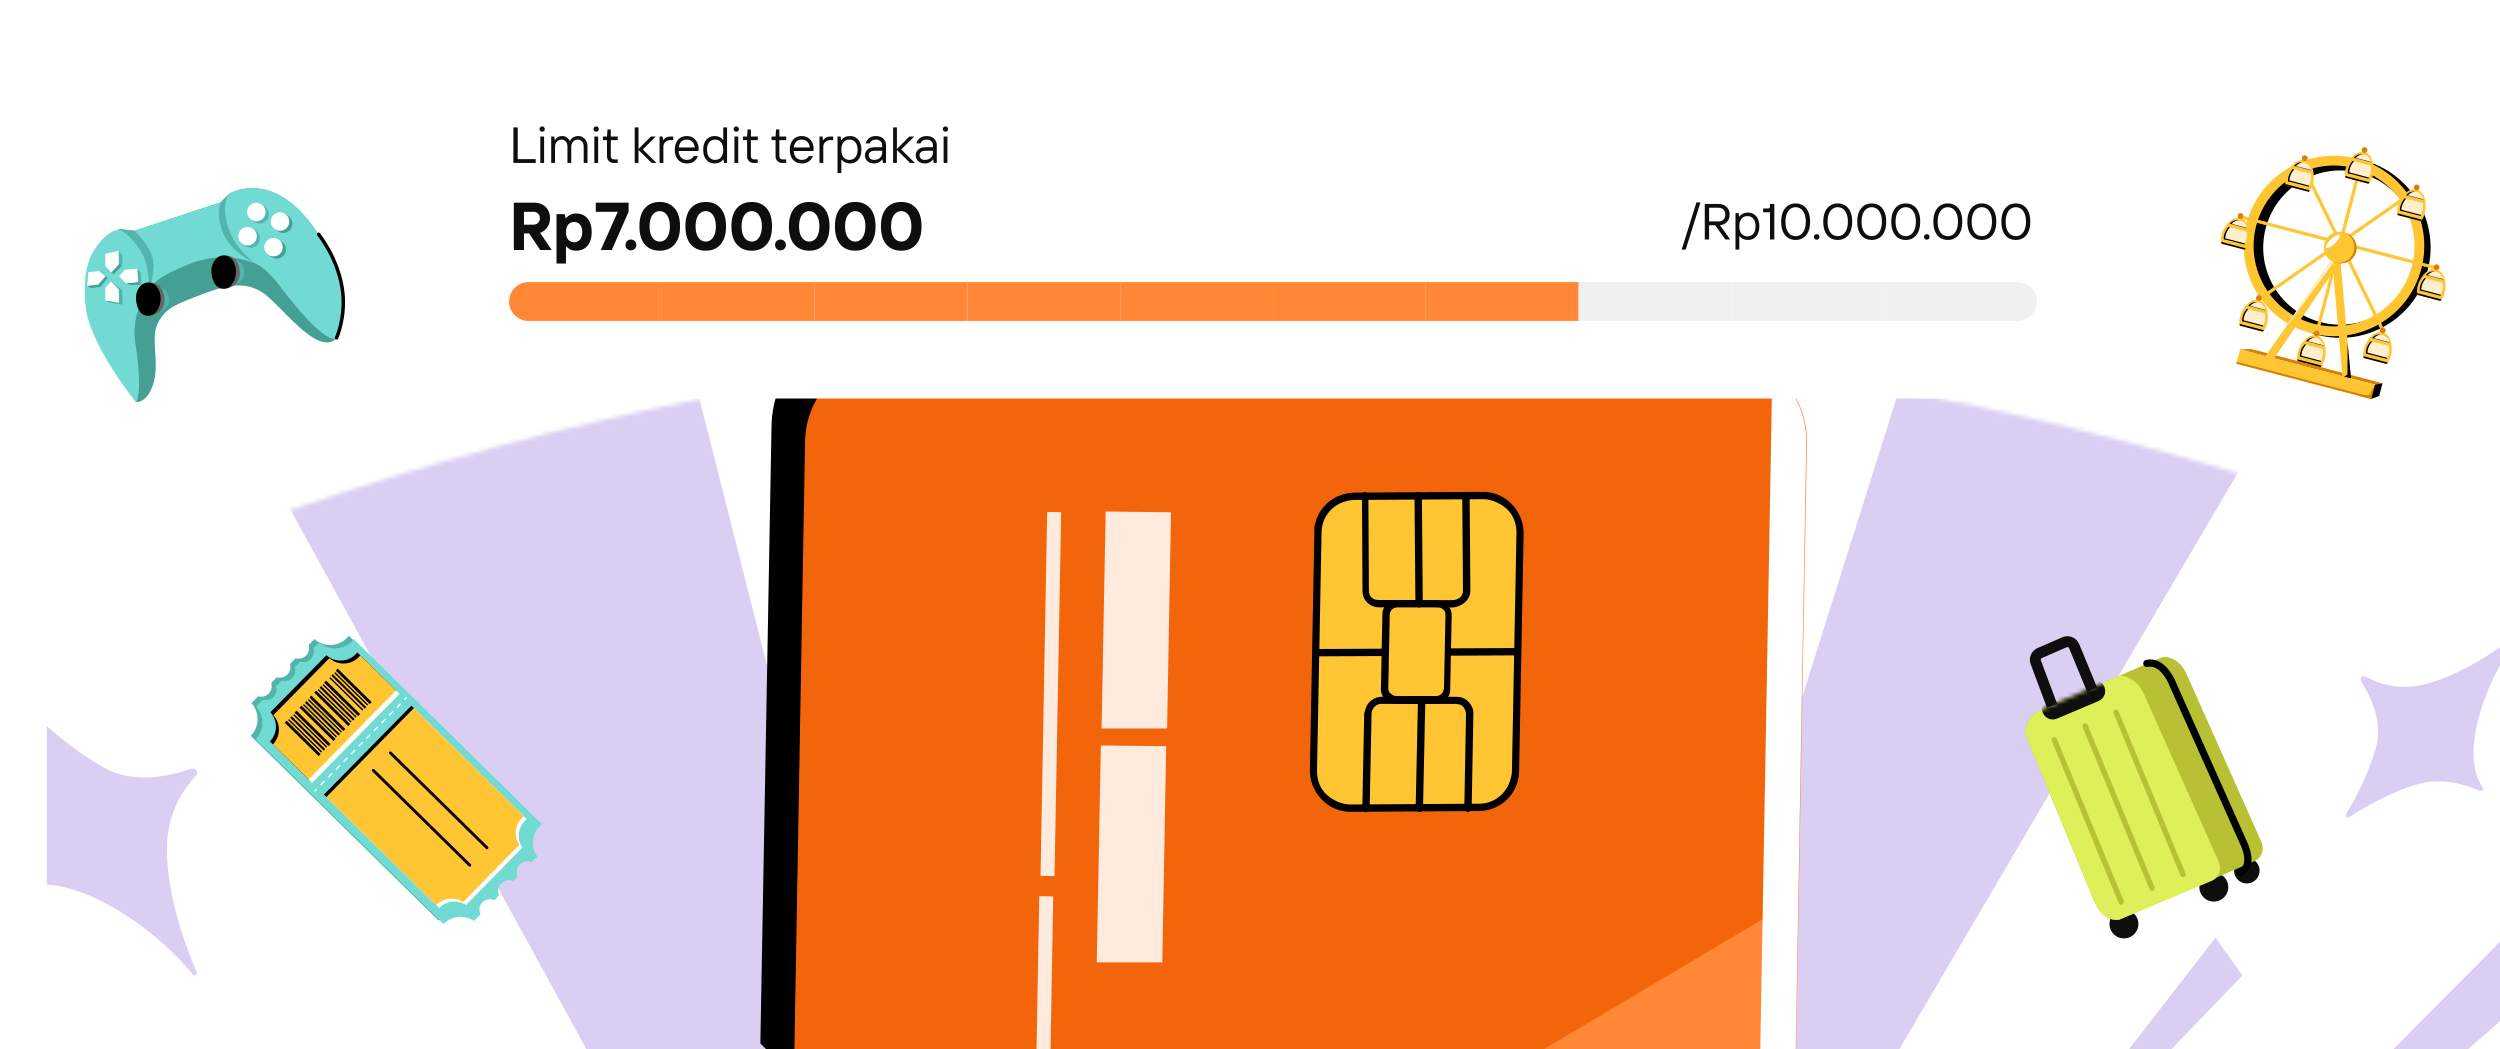
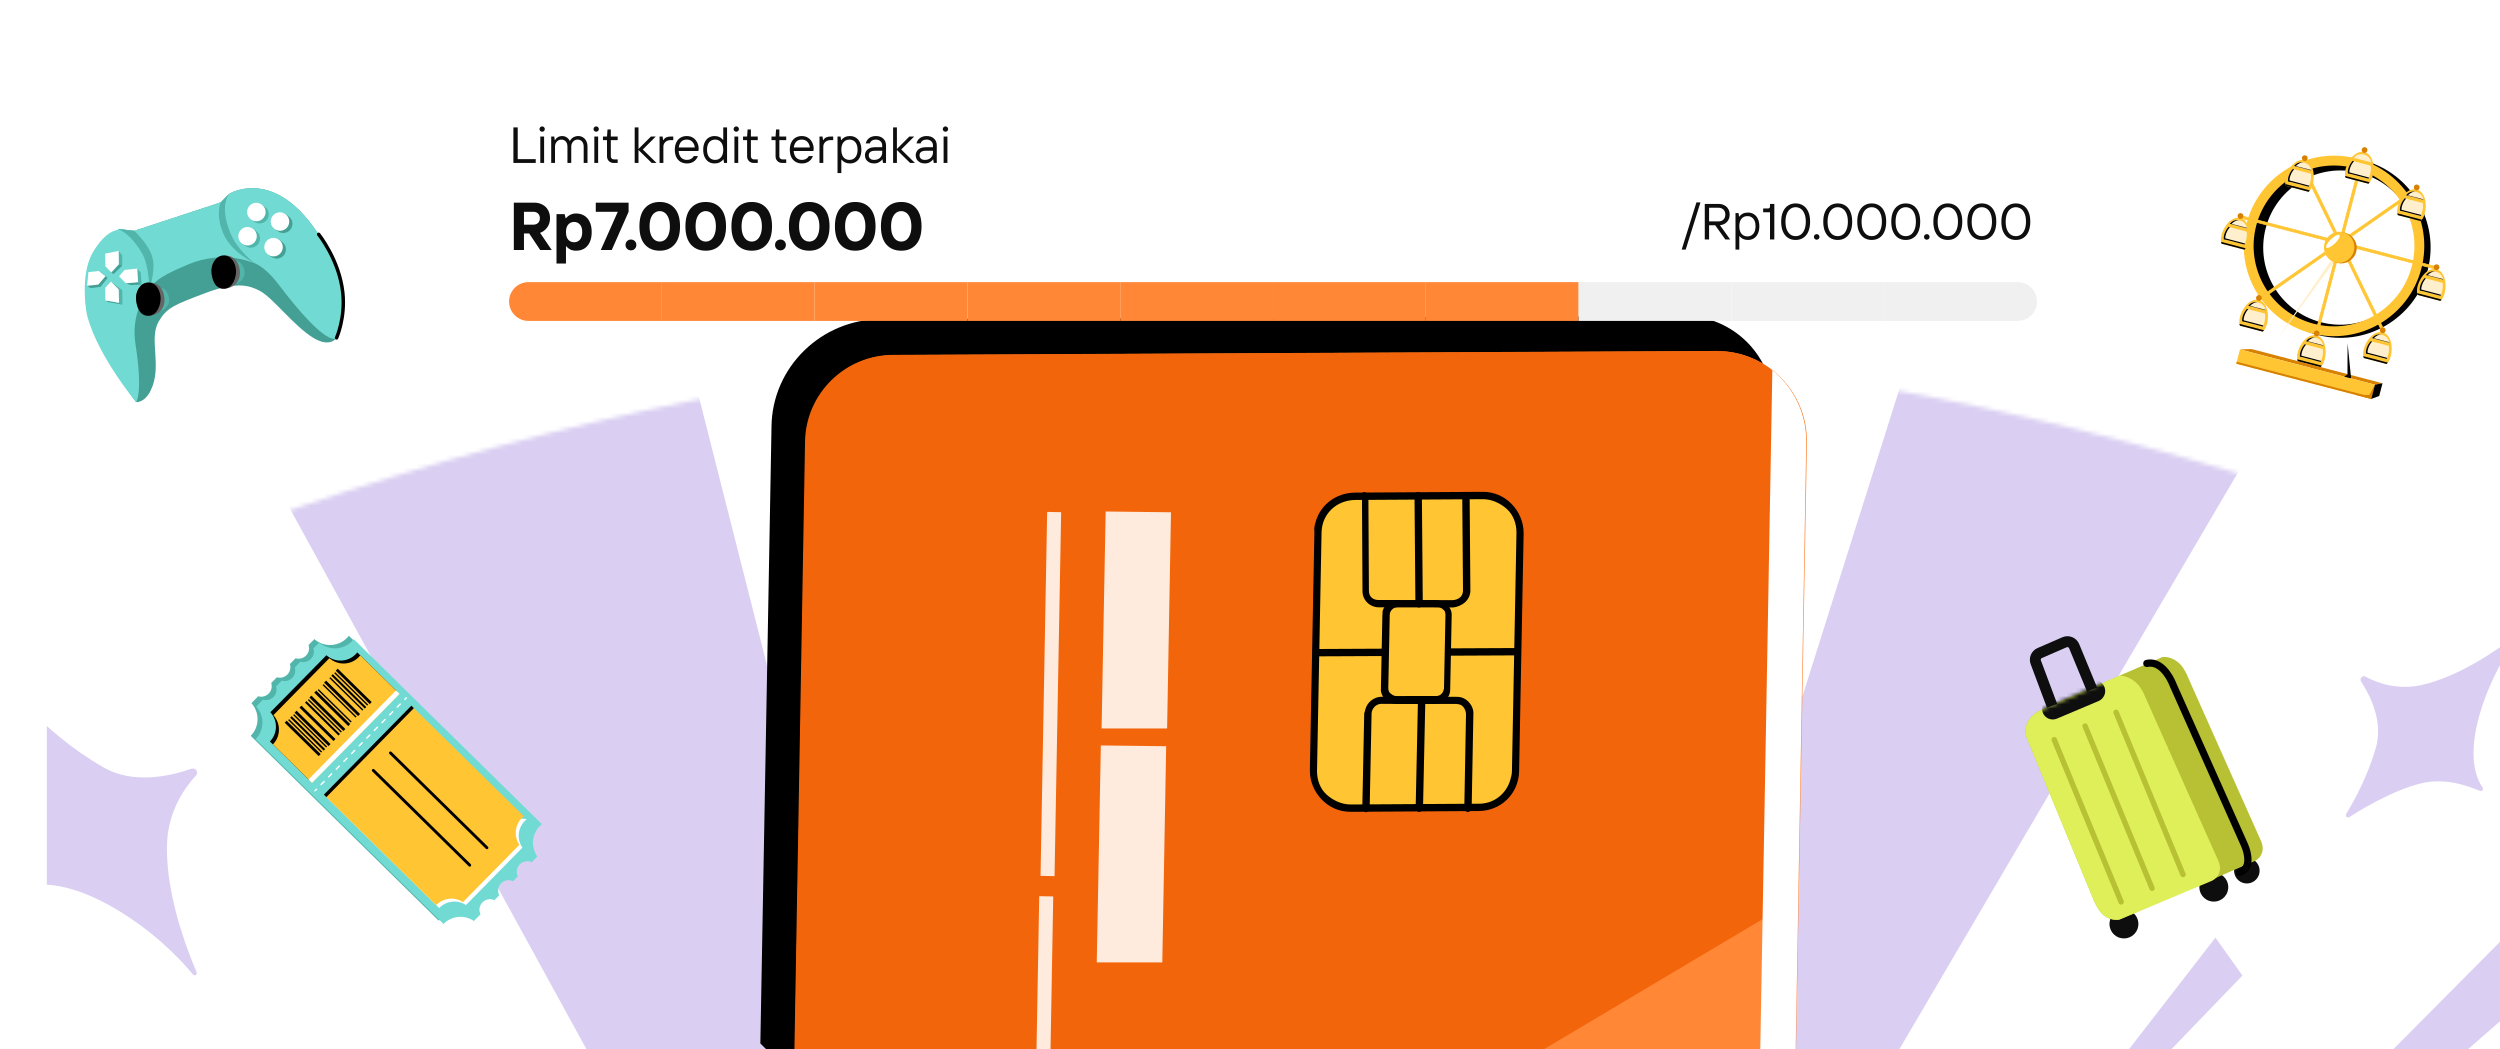
<svg xmlns="http://www.w3.org/2000/svg" width="591" height="248" viewBox="0 0 591 248" fill="none">
  <g clip-path="url(#clip0_571_44938)">
    <g clip-path="url(#clip1_571_44938)">
      <mask id="mask0_571_44938" style="mask-type:alpha" maskUnits="userSpaceOnUse" x="-436" y="79" width="1497" height="1498">
        <circle cx="312.252" cy="828.048" r="748.246" transform="rotate(42.984 312.252 828.048)" fill="#9B7EDC" />
      </mask>
      <g mask="url(#mask0_571_44938)">
        <path d="M342.605 429.261C343.763 429.686 341.498 428.045 342.605 429.261L785.983 -976.191C886.152 -931.308 982.99 -877.406 1074.28 -816.915L342.605 429.261Z" fill="#DACFF2" />
        <path d="M297.303 456.544C298.375 456.238 295.923 456.169 297.303 456.544L18.337 -954.552C114.615 -974.342 212.311 -984.801 308.665 -986.678L297.303 456.544Z" fill="#DACFF2" />
        <path d="M260.836 470.773C261.82 470.205 259.343 470.813 260.836 470.773L-189.457 -350.024C-98.794 -394.17 -68.782 -422.157 27.229 -450.182L260.836 470.773Z" fill="#DACFF2" />
        <path d="M462.099 301.207L523.729 221.647L530.109 230.613L462.099 301.207Z" fill="#DACFF2" />
        <path d="M358.282 255.567L396.139 -93.803L420.741 -89.51L358.282 255.567Z" fill="#DACFF2" />
        <path d="M125.775 404.793L-128.663 162.401L-110.302 145.473L125.775 404.793Z" fill="#DACFF2" />
        <path d="M450.652 363.97L698.269 114.614L714.813 133.323L450.652 363.97Z" fill="#DACFF2" />
        <path d="M209.469 469.339L54.739 255.636L75.704 249.603L209.469 469.339Z" fill="#DACFF2" />
        <path d="M7.404 168.148C6.862 167.571 5.907 168.113 6.202 168.937C8.426 175.198 11.513 188.018 10.291 195.267C9.066 202.264 5.437 206.596 3.751 209.144C3.41 209.623 3.973 210.356 4.527 210.077C8.104 208.663 15.219 207.897 26.795 214.554C36.056 219.93 42.352 226.404 45.611 230.373C46.019 230.869 46.706 230.419 46.47 229.81C43.726 223.381 39.006 210.445 39.502 199.091C39.861 191.899 43.328 186.57 46.351 183.314C47.036 182.61 46.258 181.424 45.301 181.713C39.827 183.607 31.473 185.356 24.586 181.476C16.889 177.11 10.639 171.455 7.404 168.148Z" fill="#DACFF2" />
        <path d="M554.648 192.381C554.308 192.906 554.889 193.519 555.46 193.132C559.802 190.203 568.953 185.313 574.659 184.79C580.174 184.319 584.102 186.194 586.333 186.959C586.756 187.121 587.21 186.55 586.9 186.187C585.19 183.768 583.338 178.547 586.307 168.477C588.72 160.411 592.495 154.365 594.916 151.112C595.219 150.705 594.755 150.276 594.336 150.575C589.961 153.93 581.013 160.076 572.33 161.967C566.822 163.131 562.169 161.577 559.163 159.943C558.508 159.567 557.749 160.391 558.139 161.056C560.552 164.812 563.37 170.771 561.664 176.746C559.736 183.43 556.573 189.278 554.648 192.381Z" fill="#DACFF2" />
      </g>
    </g>
  </g>
  <g clip-path="url(#clip2_571_44938)">
    <g clip-path="url(#clip3_571_44938)">
      <path d="M176.628 419.23L182.385 100.833C182.54 86.797 194.18 75.44 208.334 75.449L397.951 74.677C409.83 74.613 419.316 84.336 419.229 96.108L413.413 419.435C413.249 430.805 403.953 439.971 392.477 439.959L197.906 440.661C186.027 440.725 176.314 431.128 176.628 419.23Z" fill="black" />
      <path d="M184.694 427.793L190.511 104.465C190.675 93.096 199.971 83.929 211.446 83.941L405.89 83.013C417.77 82.949 427.256 92.672 427.169 104.444L421.352 427.771C421.188 439.141 411.892 448.307 400.417 448.296L205.973 449.224C193.916 449.238 184.43 439.514 184.694 427.793Z" fill="#FF8736" />
      <path d="M425.058 212.304L426.971 104.394C427.235 92.672 417.572 82.899 405.693 82.963L211.248 83.891C199.772 83.879 190.476 93.046 190.312 104.415L185.944 354.521L425.058 212.304Z" fill="#F3650B" />
      <path d="M260.413 172.206L261.378 120.919L276.821 121.103L275.906 172.214L260.413 172.206Z" fill="#FEEBDD" />
      <path d="M259.274 227.511L260.239 176.224L275.682 176.408L274.767 227.519L259.274 227.511Z" fill="#FEEBDD" />
      <path d="M249.291 207.119L250.857 121.081L247.548 121.013L245.981 207.051L249.291 207.119Z" fill="#FEEBDD" />
      <path d="M247.723 283.225L248.985 211.921L245.675 211.853L244.413 283.158L247.723 283.225Z" fill="#FEEBDD" />
      <path d="M413.07 419.903C412.806 431.624 403.283 440.917 391.581 441.031L191.432 441.864C190.851 441.89 190.497 441.79 189.915 441.815C193.798 446.338 199.519 449.099 205.863 448.991L400.426 448.29C411.901 448.302 421.197 439.135 421.361 427.766L426.999 104.398C427.026 97.557 423.948 91.549 418.98 87.48L413.07 419.903Z" fill="white" />
      <path d="M310.429 182.177L311.503 125.782C311.512 121.028 315.468 117.2 320.245 117.22L350.524 117.035C355.479 117.104 359.334 121.049 359.275 125.979L358.2 182.374C358.191 187.128 354.236 190.956 349.459 190.937L319.179 191.122C314.402 191.102 310.37 187.108 310.429 182.177Z" fill="#FFC533" />
      <path d="M311.019 123.358C312.168 119.307 315.823 116.536 320.246 116.455L350.526 116.269C353.205 116.266 355.585 117.32 357.36 119.154C359.136 120.988 360.18 123.377 360.189 126.043L359.114 182.438C358.955 187.72 354.773 191.674 349.591 191.73L319.311 191.916C316.632 191.919 314.253 190.866 312.477 189.031C310.702 187.197 309.657 184.809 309.648 182.143L310.723 125.748C310.569 124.943 310.819 124.062 311.019 123.358ZM357.048 184.327C357.248 183.622 357.398 183.094 357.42 182.339L358.495 125.944C358.514 123.856 357.773 121.744 356.252 120.363C354.731 118.981 352.706 118.028 350.608 118.005L320.328 118.191C315.905 118.271 312.504 121.495 312.417 125.846L311.342 182.241C311.324 184.329 312.064 186.441 313.585 187.823C315.106 189.204 317.132 190.158 319.23 190.181L349.51 189.995C353.124 190.066 356.099 187.673 357.048 184.327Z" fill="black" />
      <path d="M310.971 153.977C311.071 153.625 311.348 153.323 311.702 153.423L358.644 153.194C359.049 153.118 359.48 153.62 359.557 154.023C359.634 154.425 359.13 154.854 358.726 154.93L311.784 155.159C311.38 155.235 310.948 154.732 310.871 154.33C310.921 154.154 310.971 153.977 310.971 153.977Z" fill="black" />
      <path d="M327.375 162.795L327.721 145.388C327.766 143.879 328.874 142.67 330.391 142.719L339.768 142.708C341.285 142.756 342.502 143.862 342.457 145.371L342.111 162.778C342.065 164.287 340.957 165.496 339.44 165.447L330.063 165.458C328.547 165.409 327.33 164.304 327.375 162.795Z" fill="#FFC533" />
      <path d="M326.867 144.401C327.267 142.992 328.552 141.833 330.246 141.932L339.623 141.921C340.559 141.996 341.444 142.246 342.18 143.025C342.915 143.804 343.247 144.659 343.174 145.59L342.828 162.996C342.86 164.908 341.298 166.369 339.377 166.396L329.999 166.407C329.064 166.332 328.178 166.082 327.443 165.303C326.707 164.524 326.376 163.669 326.448 162.738L326.794 145.332C326.894 144.979 326.767 144.753 326.867 144.401ZM341.211 163.3C341.261 163.124 341.311 162.948 341.361 162.772L341.707 145.365C341.68 144.786 341.603 144.384 341.122 144.058C340.817 143.781 340.336 143.455 339.755 143.481L330.377 143.491C329.392 143.593 328.611 144.324 328.538 145.254L328.192 162.661C328.219 163.239 328.297 163.642 328.778 163.968C329.082 164.244 329.564 164.571 330.145 164.545L339.522 164.534C340.28 164.559 341.012 164.004 341.211 163.3Z" fill="black" />
      <path d="M322.8 167.598C323.25 166.013 324.762 164.728 326.683 164.701L344.275 164.731C345.438 164.679 346.451 165.156 347.186 165.935C347.922 166.714 348.38 167.795 348.308 168.726L347.902 191.063C347.98 191.465 347.476 191.893 347.071 191.969C346.667 192.045 346.236 191.543 346.159 191.14L346.564 168.803C346.537 168.224 346.332 167.596 345.901 167.093C345.47 166.591 344.938 166.44 344.18 166.416L326.588 166.386C325.248 166.388 324.367 167.47 324.244 168.577L323.789 191.09C323.866 191.493 323.362 191.921 322.958 191.997C322.554 192.073 322.122 191.57 322.045 191.168L322.5 168.655C322.65 168.126 322.75 167.774 322.8 167.598Z" fill="black" />
      <path d="M335.304 165.242C335.404 164.889 335.681 164.587 336.035 164.687C336.439 164.611 336.87 165.114 336.947 165.516L336.401 191.046C336.479 191.448 335.975 191.876 335.571 191.952C335.166 192.028 334.735 191.526 334.658 191.123L335.204 165.594C335.254 165.418 335.304 165.242 335.304 165.242Z" fill="black" />
      <path d="M321.84 116.917C321.94 116.564 322.217 116.262 322.571 116.362C322.975 116.286 323.406 116.789 323.484 117.191L323.61 139.679C323.614 141.012 324.527 141.841 325.866 141.839L343.459 141.87C344.04 141.844 344.671 141.642 345.176 141.214C345.68 140.785 345.879 140.081 345.852 139.502L345.676 117.191C345.599 116.789 346.103 116.36 346.507 116.284C346.912 116.209 347.343 116.711 347.42 117.114L347.596 139.425C347.651 140.582 347.174 141.589 346.392 142.319C345.611 143.049 344.526 143.503 343.541 143.605L325.948 143.575C323.85 143.552 322.025 141.894 322.093 139.63L321.967 117.143C321.79 117.093 321.79 117.093 321.84 116.917Z" fill="black" />
      <path d="M334.49 116.877C334.59 116.525 334.867 116.223 335.221 116.323C335.625 116.247 336.056 116.75 336.133 117.152L336.346 142.706C336.423 143.108 335.919 143.536 335.515 143.612C335.111 143.688 334.679 143.186 334.602 142.783L334.39 117.229C334.44 117.053 334.44 117.053 334.49 116.877Z" fill="black" />
    </g>
  </g>
  <g filter="url(#filter0_d_571_44938)">
-     <rect x="102" y="3" width="397.893" height="82.04" rx="9.173" fill="white" />
    <path d="M126.647 29.347H121.367V20.947H122.387V28.447H126.647V29.347ZM128.626 29.347H127.726V23.107H128.626V29.347ZM128.17 21.967C127.994 21.967 127.842 21.907 127.714 21.787C127.594 21.667 127.534 21.519 127.534 21.343C127.534 21.167 127.594 21.019 127.714 20.899C127.842 20.771 127.994 20.707 128.17 20.707C128.346 20.707 128.494 20.771 128.614 20.899C128.734 21.019 128.794 21.167 128.794 21.343C128.794 21.511 128.734 21.659 128.614 21.787C128.494 21.907 128.346 21.967 128.17 21.967ZM130.304 29.347V23.107H131.024L131.144 23.947H131.204C131.58 23.307 132.14 22.987 132.884 22.987C133.276 22.987 133.628 23.087 133.94 23.287C134.252 23.487 134.5 23.767 134.684 24.127H134.744C134.952 23.743 135.224 23.459 135.56 23.275C135.904 23.083 136.292 22.987 136.724 22.987C137.124 22.987 137.488 23.091 137.816 23.299C138.144 23.499 138.404 23.791 138.596 24.175C138.788 24.559 138.884 25.003 138.884 25.507V29.347H137.984V25.507C137.984 24.979 137.852 24.567 137.588 24.271C137.324 23.975 136.976 23.827 136.544 23.827C136.12 23.827 135.764 23.987 135.476 24.307C135.188 24.627 135.044 25.027 135.044 25.507V29.347H134.144V25.507C134.144 24.979 134.012 24.567 133.748 24.271C133.484 23.975 133.136 23.827 132.704 23.827C132.28 23.827 131.924 23.987 131.636 24.307C131.348 24.627 131.204 25.027 131.204 25.507V29.347H130.304ZM141.399 29.347H140.499V23.107H141.399V29.347ZM140.943 21.967C140.767 21.967 140.615 21.907 140.487 21.787C140.367 21.667 140.307 21.519 140.307 21.343C140.307 21.167 140.367 21.019 140.487 20.899C140.615 20.771 140.767 20.707 140.943 20.707C141.119 20.707 141.267 20.771 141.387 20.899C141.507 21.019 141.567 21.167 141.567 21.343C141.567 21.511 141.507 21.659 141.387 21.787C141.267 21.907 141.119 21.967 140.943 21.967ZM145.057 29.347C144.609 29.347 144.237 29.199 143.941 28.903C143.645 28.607 143.497 28.235 143.497 27.787V23.947H142.537V23.107H143.497L143.617 21.427H144.397V23.107H146.017V23.947H144.397V27.787C144.397 27.995 144.465 28.167 144.601 28.303C144.737 28.439 144.909 28.507 145.117 28.507H146.017V29.347H145.057ZM150.94 29.347H150.04V20.947H150.94V26.047L153.88 23.107H155.02L151.96 26.167L155.2 29.347H154.06L150.94 26.287V29.347ZM155.921 29.347V23.107H156.641L156.761 23.947H156.821C156.997 23.651 157.221 23.439 157.493 23.311C157.765 23.175 158.101 23.107 158.501 23.107H159.161V23.947H158.501C158.021 23.947 157.621 24.095 157.301 24.391C156.981 24.687 156.821 25.059 156.821 25.507V29.347H155.921ZM165.163 25.927C165.163 26.143 165.143 26.343 165.103 26.527H160.435C160.483 27.207 160.679 27.727 161.023 28.087C161.375 28.447 161.835 28.627 162.403 28.627C163.123 28.627 163.663 28.327 164.023 27.727H164.983C164.775 28.287 164.443 28.719 163.987 29.023C163.539 29.319 163.011 29.467 162.403 29.467C161.835 29.467 161.335 29.343 160.903 29.095C160.471 28.839 160.131 28.471 159.883 27.991C159.643 27.503 159.523 26.915 159.523 26.227C159.523 25.547 159.643 24.963 159.883 24.475C160.123 23.987 160.455 23.619 160.879 23.371C161.311 23.115 161.799 22.987 162.343 22.987C162.951 22.987 163.467 23.135 163.891 23.431C164.315 23.727 164.631 24.103 164.839 24.559C165.055 25.007 165.163 25.463 165.163 25.927ZM164.251 25.687C164.203 25.159 164.015 24.719 163.687 24.367C163.367 24.007 162.919 23.827 162.343 23.827C161.783 23.827 161.347 23.995 161.035 24.331C160.723 24.667 160.531 25.119 160.459 25.687H164.251ZM168.938 29.467C168.41 29.467 167.942 29.343 167.534 29.095C167.134 28.839 166.818 28.467 166.586 27.979C166.354 27.491 166.238 26.907 166.238 26.227C166.238 25.547 166.354 24.963 166.586 24.475C166.818 23.987 167.134 23.619 167.534 23.371C167.942 23.115 168.41 22.987 168.938 22.987C169.37 22.987 169.754 23.067 170.09 23.227C170.426 23.387 170.702 23.607 170.918 23.887H170.978V20.947H171.878V29.347H171.158L171.038 28.507H170.978C170.762 28.811 170.478 29.047 170.126 29.215C169.782 29.383 169.386 29.467 168.938 29.467ZM169.058 28.627C169.642 28.627 170.106 28.419 170.45 28.003C170.802 27.579 170.978 26.987 170.978 26.227C170.978 25.459 170.802 24.867 170.45 24.451C170.106 24.035 169.642 23.827 169.058 23.827C168.474 23.827 168.006 24.035 167.654 24.451C167.31 24.867 167.138 25.459 167.138 26.227C167.138 26.987 167.31 27.579 167.654 28.003C168.006 28.419 168.474 28.627 169.058 28.627ZM174.516 29.347H173.616V23.107H174.516V29.347ZM174.06 21.967C173.884 21.967 173.732 21.907 173.604 21.787C173.484 21.667 173.424 21.519 173.424 21.343C173.424 21.167 173.484 21.019 173.604 20.899C173.732 20.771 173.884 20.707 174.06 20.707C174.236 20.707 174.384 20.771 174.504 20.899C174.624 21.019 174.684 21.167 174.684 21.343C174.684 21.511 174.624 21.659 174.504 21.787C174.384 21.907 174.236 21.967 174.06 21.967ZM178.174 29.347C177.726 29.347 177.354 29.199 177.058 28.903C176.762 28.607 176.614 28.235 176.614 27.787V23.947H175.654V23.107H176.614L176.734 21.427H177.514V23.107H179.134V23.947H177.514V27.787C177.514 27.995 177.582 28.167 177.718 28.303C177.854 28.439 178.026 28.507 178.234 28.507H179.134V29.347H178.174ZM184.901 29.347C184.453 29.347 184.081 29.199 183.785 28.903C183.489 28.607 183.341 28.235 183.341 27.787V23.947H182.381V23.107H183.341L183.461 21.427H184.241V23.107H185.861V23.947H184.241V27.787C184.241 27.995 184.309 28.167 184.445 28.303C184.581 28.439 184.753 28.507 184.961 28.507H185.861V29.347H184.901ZM192.351 25.927C192.351 26.143 192.331 26.343 192.291 26.527H187.623C187.671 27.207 187.867 27.727 188.211 28.087C188.563 28.447 189.023 28.627 189.591 28.627C190.311 28.627 190.851 28.327 191.211 27.727H192.171C191.963 28.287 191.631 28.719 191.175 29.023C190.727 29.319 190.199 29.467 189.591 29.467C189.023 29.467 188.523 29.343 188.091 29.095C187.659 28.839 187.319 28.471 187.071 27.991C186.831 27.503 186.711 26.915 186.711 26.227C186.711 25.547 186.831 24.963 187.071 24.475C187.311 23.987 187.643 23.619 188.067 23.371C188.499 23.115 188.987 22.987 189.531 22.987C190.139 22.987 190.655 23.135 191.079 23.431C191.503 23.727 191.819 24.103 192.027 24.559C192.243 25.007 192.351 25.463 192.351 25.927ZM191.439 25.687C191.391 25.159 191.203 24.719 190.875 24.367C190.555 24.007 190.107 23.827 189.531 23.827C188.971 23.827 188.535 23.995 188.223 24.331C187.911 24.667 187.719 25.119 187.647 25.687H191.439ZM193.726 29.347V23.107H194.446L194.566 23.947H194.626C194.802 23.651 195.026 23.439 195.298 23.311C195.57 23.175 195.906 23.107 196.306 23.107H196.966V23.947H196.306C195.826 23.947 195.426 24.095 195.106 24.391C194.786 24.687 194.626 25.059 194.626 25.507V29.347H193.726ZM197.991 31.747V23.107H198.711L198.831 23.947H198.891C199.107 23.643 199.387 23.407 199.731 23.239C200.083 23.071 200.483 22.987 200.931 22.987C201.459 22.987 201.923 23.115 202.323 23.371C202.731 23.619 203.051 23.987 203.283 24.475C203.515 24.963 203.631 25.547 203.631 26.227C203.631 26.907 203.515 27.491 203.283 27.979C203.051 28.467 202.731 28.839 202.323 29.095C201.923 29.343 201.459 29.467 200.931 29.467C200.499 29.467 200.115 29.387 199.779 29.227C199.443 29.067 199.167 28.847 198.951 28.567H198.891V31.747H197.991ZM200.811 28.627C201.395 28.627 201.859 28.419 202.203 28.003C202.555 27.579 202.731 26.987 202.731 26.227C202.731 25.459 202.555 24.867 202.203 24.451C201.859 24.035 201.395 23.827 200.811 23.827C200.227 23.827 199.759 24.035 199.407 24.451C199.063 24.867 198.891 25.459 198.891 26.227C198.891 26.987 199.063 27.579 199.407 28.003C199.759 28.419 200.227 28.627 200.811 28.627ZM207.055 22.987C207.799 22.987 208.383 23.191 208.807 23.599C209.239 23.999 209.455 24.535 209.455 25.207V29.347H208.735L208.615 28.507H208.555C208.419 28.747 208.175 28.967 207.823 29.167C207.471 29.367 207.075 29.467 206.635 29.467C206.203 29.467 205.823 29.383 205.495 29.215C205.167 29.047 204.915 28.819 204.739 28.531C204.563 28.235 204.475 27.907 204.475 27.547C204.475 27.187 204.567 26.863 204.751 26.575C204.935 26.279 205.203 26.047 205.555 25.879C205.907 25.711 206.327 25.627 206.815 25.627H208.555V25.207C208.555 24.791 208.415 24.459 208.135 24.211C207.863 23.955 207.503 23.827 207.055 23.827C206.679 23.827 206.367 23.907 206.119 24.067C205.879 24.227 205.711 24.447 205.615 24.727H204.655C204.799 24.167 205.083 23.739 205.507 23.443C205.931 23.139 206.447 22.987 207.055 22.987ZM206.635 28.627C207.219 28.627 207.683 28.463 208.027 28.135C208.379 27.799 208.555 27.383 208.555 26.887V26.467H206.815C206.343 26.467 205.983 26.563 205.735 26.755C205.495 26.947 205.375 27.211 205.375 27.547C205.375 27.875 205.487 28.139 205.711 28.339C205.935 28.531 206.243 28.627 206.635 28.627ZM212.029 29.347H211.129V20.947H212.029V26.047L214.969 23.107H216.109L213.049 26.167L216.289 29.347H215.149L212.029 26.287V29.347ZM219.055 22.987C219.799 22.987 220.383 23.191 220.807 23.599C221.239 23.999 221.455 24.535 221.455 25.207V29.347H220.735L220.615 28.507H220.555C220.419 28.747 220.175 28.967 219.823 29.167C219.471 29.367 219.075 29.467 218.635 29.467C218.203 29.467 217.823 29.383 217.495 29.215C217.167 29.047 216.915 28.819 216.739 28.531C216.563 28.235 216.475 27.907 216.475 27.547C216.475 27.187 216.567 26.863 216.751 26.575C216.935 26.279 217.203 26.047 217.555 25.879C217.907 25.711 218.327 25.627 218.815 25.627H220.555V25.207C220.555 24.791 220.415 24.459 220.135 24.211C219.863 23.955 219.503 23.827 219.055 23.827C218.679 23.827 218.367 23.907 218.119 24.067C217.879 24.227 217.711 24.447 217.615 24.727H216.655C216.799 24.167 217.083 23.739 217.507 23.443C217.931 23.139 218.447 22.987 219.055 22.987ZM218.635 28.627C219.219 28.627 219.683 28.463 220.027 28.135C220.379 27.799 220.555 27.383 220.555 26.887V26.467H218.815C218.343 26.467 217.983 26.563 217.735 26.755C217.495 26.947 217.375 27.211 217.375 27.547C217.375 27.875 217.487 28.139 217.711 28.339C217.935 28.531 218.243 28.627 218.635 28.627ZM223.969 29.347H223.069V23.107H223.969V29.347ZM223.513 21.967C223.337 21.967 223.185 21.907 223.057 21.787C222.937 21.667 222.877 21.519 222.877 21.343C222.877 21.167 222.937 21.019 223.057 20.899C223.185 20.771 223.337 20.707 223.513 20.707C223.689 20.707 223.837 20.771 223.957 20.899C224.077 21.019 224.137 21.167 224.137 21.343C224.137 21.511 224.077 21.659 223.957 21.787C223.837 21.907 223.689 21.967 223.513 21.967Z" fill="#0E0E0E" />
    <path d="M130.427 49.933H127.707L125.099 46.013H123.867V49.933H121.467V38.733H126.267C127.013 38.733 127.669 38.888 128.235 39.197C128.8 39.496 129.237 39.922 129.547 40.477C129.867 41.032 130.027 41.677 130.027 42.413C130.027 43.277 129.797 44.013 129.339 44.621C128.891 45.229 128.336 45.645 127.675 45.869L130.427 49.933ZM123.867 40.893V43.933H126.107C126.555 43.933 126.917 43.8 127.195 43.533C127.483 43.256 127.627 42.882 127.627 42.413C127.627 41.944 127.483 41.576 127.195 41.309C126.917 41.032 126.555 40.893 126.107 40.893H123.867ZM131.557 53.133V41.453H133.477L133.717 42.413H133.797C134.437 41.666 135.237 41.293 136.197 41.293C136.922 41.293 137.562 41.464 138.117 41.805C138.671 42.136 139.103 42.632 139.413 43.293C139.722 43.954 139.877 44.754 139.877 45.693C139.877 46.632 139.722 47.432 139.413 48.093C139.103 48.754 138.671 49.256 138.117 49.597C137.562 49.928 136.922 50.093 136.197 50.093C135.631 50.093 135.157 49.992 134.773 49.789C134.389 49.576 134.09 49.33 133.877 49.053H133.797V53.133H131.557ZM135.717 48.093C136.271 48.093 136.73 47.896 137.093 47.501C137.455 47.096 137.637 46.493 137.637 45.693C137.637 44.893 137.455 44.296 137.093 43.901C136.73 43.496 136.271 43.293 135.717 43.293C135.162 43.293 134.703 43.496 134.341 43.901C133.978 44.296 133.797 44.893 133.797 45.693C133.797 46.493 133.978 47.096 134.341 47.501C134.703 47.896 135.162 48.093 135.717 48.093ZM144.616 49.933H142.024L146.04 40.893H140.84V38.733H148.6V40.893L144.616 49.933ZM149.155 50.013C148.793 50.013 148.489 49.89 148.243 49.645C147.998 49.4 147.875 49.096 147.875 48.733C147.875 48.37 147.998 48.066 148.243 47.821C148.489 47.576 148.793 47.453 149.155 47.453C149.518 47.453 149.822 47.576 150.067 47.821C150.313 48.066 150.435 48.37 150.435 48.733C150.435 49.096 150.313 49.4 150.067 49.645C149.822 49.89 149.518 50.013 149.155 50.013ZM155.959 50.093C154.476 50.093 153.303 49.602 152.439 48.621C151.585 47.64 151.159 46.21 151.159 44.333C151.159 42.456 151.585 41.026 152.439 40.045C153.303 39.064 154.476 38.573 155.959 38.573C157.441 38.573 158.609 39.064 159.463 40.045C160.327 41.026 160.759 42.456 160.759 44.333C160.759 46.21 160.327 47.64 159.463 48.621C158.609 49.602 157.441 50.093 155.959 50.093ZM155.959 47.933C156.396 47.933 156.796 47.805 157.159 47.549C157.521 47.282 157.809 46.877 158.023 46.333C158.247 45.789 158.359 45.122 158.359 44.333C158.359 43.544 158.247 42.877 158.023 42.333C157.809 41.789 157.521 41.389 157.159 41.133C156.796 40.866 156.396 40.733 155.959 40.733C155.521 40.733 155.121 40.866 154.759 41.133C154.396 41.389 154.103 41.789 153.879 42.333C153.665 42.877 153.559 43.544 153.559 44.333C153.559 45.122 153.665 45.789 153.879 46.333C154.103 46.877 154.396 47.282 154.759 47.549C155.121 47.805 155.521 47.933 155.959 47.933ZM166.834 50.093C165.351 50.093 164.178 49.602 163.314 48.621C162.46 47.64 162.034 46.21 162.034 44.333C162.034 42.456 162.46 41.026 163.314 40.045C164.178 39.064 165.351 38.573 166.834 38.573C168.316 38.573 169.484 39.064 170.338 40.045C171.202 41.026 171.634 42.456 171.634 44.333C171.634 46.21 171.202 47.64 170.338 48.621C169.484 49.602 168.316 50.093 166.834 50.093ZM166.834 47.933C167.271 47.933 167.671 47.805 168.034 47.549C168.396 47.282 168.684 46.877 168.898 46.333C169.122 45.789 169.234 45.122 169.234 44.333C169.234 43.544 169.122 42.877 168.898 42.333C168.684 41.789 168.396 41.389 168.034 41.133C167.671 40.866 167.271 40.733 166.834 40.733C166.396 40.733 165.996 40.866 165.634 41.133C165.271 41.389 164.978 41.789 164.754 42.333C164.54 42.877 164.434 43.544 164.434 44.333C164.434 45.122 164.54 45.789 164.754 46.333C164.978 46.877 165.271 47.282 165.634 47.549C165.996 47.805 166.396 47.933 166.834 47.933ZM177.709 50.093C176.226 50.093 175.053 49.602 174.189 48.621C173.335 47.64 172.909 46.21 172.909 44.333C172.909 42.456 173.335 41.026 174.189 40.045C175.053 39.064 176.226 38.573 177.709 38.573C179.191 38.573 180.359 39.064 181.213 40.045C182.077 41.026 182.509 42.456 182.509 44.333C182.509 46.21 182.077 47.64 181.213 48.621C180.359 49.602 179.191 50.093 177.709 50.093ZM177.709 47.933C178.146 47.933 178.546 47.805 178.909 47.549C179.271 47.282 179.559 46.877 179.773 46.333C179.997 45.789 180.109 45.122 180.109 44.333C180.109 43.544 179.997 42.877 179.773 42.333C179.559 41.789 179.271 41.389 178.909 41.133C178.546 40.866 178.146 40.733 177.709 40.733C177.271 40.733 176.871 40.866 176.509 41.133C176.146 41.389 175.853 41.789 175.629 42.333C175.415 42.877 175.309 43.544 175.309 44.333C175.309 45.122 175.415 45.789 175.629 46.333C175.853 46.877 176.146 47.282 176.509 47.549C176.871 47.805 177.271 47.933 177.709 47.933ZM184.499 50.013C184.137 50.013 183.833 49.89 183.587 49.645C183.342 49.4 183.219 49.096 183.219 48.733C183.219 48.37 183.342 48.066 183.587 47.821C183.833 47.576 184.137 47.453 184.499 47.453C184.862 47.453 185.166 47.576 185.411 47.821C185.657 48.066 185.779 48.37 185.779 48.733C185.779 49.096 185.657 49.4 185.411 49.645C185.166 49.89 184.862 50.013 184.499 50.013ZM191.302 50.093C189.82 50.093 188.646 49.602 187.782 48.621C186.929 47.64 186.502 46.21 186.502 44.333C186.502 42.456 186.929 41.026 187.782 40.045C188.646 39.064 189.82 38.573 191.302 38.573C192.785 38.573 193.953 39.064 194.806 40.045C195.67 41.026 196.102 42.456 196.102 44.333C196.102 46.21 195.67 47.64 194.806 48.621C193.953 49.602 192.785 50.093 191.302 50.093ZM191.302 47.933C191.74 47.933 192.14 47.805 192.502 47.549C192.865 47.282 193.153 46.877 193.366 46.333C193.59 45.789 193.702 45.122 193.702 44.333C193.702 43.544 193.59 42.877 193.366 42.333C193.153 41.789 192.865 41.389 192.502 41.133C192.14 40.866 191.74 40.733 191.302 40.733C190.865 40.733 190.465 40.866 190.102 41.133C189.74 41.389 189.446 41.789 189.222 42.333C189.009 42.877 188.902 43.544 188.902 44.333C188.902 45.122 189.009 45.789 189.222 46.333C189.446 46.877 189.74 47.282 190.102 47.549C190.465 47.805 190.865 47.933 191.302 47.933ZM202.177 50.093C200.695 50.093 199.521 49.602 198.657 48.621C197.804 47.64 197.377 46.21 197.377 44.333C197.377 42.456 197.804 41.026 198.657 40.045C199.521 39.064 200.695 38.573 202.177 38.573C203.66 38.573 204.828 39.064 205.681 40.045C206.545 41.026 206.977 42.456 206.977 44.333C206.977 46.21 206.545 47.64 205.681 48.621C204.828 49.602 203.66 50.093 202.177 50.093ZM202.177 47.933C202.615 47.933 203.015 47.805 203.377 47.549C203.74 47.282 204.028 46.877 204.241 46.333C204.465 45.789 204.577 45.122 204.577 44.333C204.577 43.544 204.465 42.877 204.241 42.333C204.028 41.789 203.74 41.389 203.377 41.133C203.015 40.866 202.615 40.733 202.177 40.733C201.74 40.733 201.34 40.866 200.977 41.133C200.615 41.389 200.321 41.789 200.097 42.333C199.884 42.877 199.777 43.544 199.777 44.333C199.777 45.122 199.884 45.789 200.097 46.333C200.321 46.877 200.615 47.282 200.977 47.549C201.34 47.805 201.74 47.933 202.177 47.933ZM213.052 50.093C211.57 50.093 210.396 49.602 209.532 48.621C208.679 47.64 208.252 46.21 208.252 44.333C208.252 42.456 208.679 41.026 209.532 40.045C210.396 39.064 211.57 38.573 213.052 38.573C214.535 38.573 215.703 39.064 216.556 40.045C217.42 41.026 217.852 42.456 217.852 44.333C217.852 46.21 217.42 47.64 216.556 48.621C215.703 49.602 214.535 50.093 213.052 50.093ZM213.052 47.933C213.49 47.933 213.89 47.805 214.252 47.549C214.615 47.282 214.903 46.877 215.116 46.333C215.34 45.789 215.452 45.122 215.452 44.333C215.452 43.544 215.34 42.877 215.116 42.333C214.903 41.789 214.615 41.389 214.252 41.133C213.89 40.866 213.49 40.733 213.052 40.733C212.615 40.733 212.215 40.866 211.852 41.133C211.49 41.389 211.196 41.789 210.972 42.333C210.759 42.877 210.652 43.544 210.652 44.333C210.652 45.122 210.759 45.789 210.972 46.333C211.196 46.877 211.49 47.282 211.852 47.549C212.215 47.805 212.615 47.933 213.052 47.933Z" fill="#0E0E0E" />
    <path d="M398.495 49.833H397.547L401.039 38.673H401.987L398.495 49.833ZM409.008 47.433H407.868L405.468 44.073H404.028V47.433H403.008V39.033H406.248C406.784 39.033 407.248 39.141 407.64 39.357C408.04 39.565 408.348 39.861 408.564 40.245C408.78 40.621 408.888 41.057 408.888 41.553C408.888 42.249 408.68 42.825 408.264 43.281C407.856 43.729 407.3 43.989 406.596 44.061L409.008 47.433ZM404.028 39.933V43.173H406.188C406.716 43.173 407.128 43.025 407.424 42.729C407.72 42.433 407.868 42.041 407.868 41.553C407.868 41.065 407.72 40.673 407.424 40.377C407.128 40.081 406.716 39.933 406.188 39.933H404.028ZM410.27 49.833V41.193H410.99L411.11 42.033H411.17C411.386 41.729 411.666 41.493 412.01 41.325C412.362 41.157 412.762 41.073 413.21 41.073C413.738 41.073 414.202 41.201 414.602 41.457C415.01 41.705 415.33 42.073 415.562 42.561C415.794 43.049 415.91 43.633 415.91 44.313C415.91 44.993 415.794 45.577 415.562 46.065C415.33 46.553 415.01 46.925 414.602 47.181C414.202 47.429 413.738 47.553 413.21 47.553C412.778 47.553 412.394 47.473 412.058 47.313C411.722 47.153 411.446 46.933 411.23 46.653H411.17V49.833H410.27ZM413.09 46.713C413.674 46.713 414.138 46.505 414.482 46.089C414.834 45.665 415.01 45.073 415.01 44.313C415.01 43.545 414.834 42.953 414.482 42.537C414.138 42.121 413.674 41.913 413.09 41.913C412.506 41.913 412.038 42.121 411.686 42.537C411.342 42.953 411.17 43.545 411.17 44.313C411.17 45.073 411.342 45.665 411.686 46.089C412.038 46.505 412.506 46.713 413.09 46.713ZM418.429 47.433V41.013H416.809V40.113H417.949C418.101 40.113 418.217 40.073 418.297 39.993C418.385 39.905 418.429 39.785 418.429 39.633V39.033H419.449V47.433H418.429ZM424.489 47.553C423.817 47.553 423.225 47.393 422.713 47.073C422.201 46.745 421.797 46.257 421.501 45.609C421.213 44.961 421.069 44.169 421.069 43.233C421.069 42.345 421.205 41.577 421.477 40.929C421.757 40.281 422.153 39.785 422.665 39.441C423.177 39.089 423.785 38.913 424.489 38.913C425.161 38.913 425.753 39.077 426.265 39.405C426.777 39.725 427.177 40.209 427.465 40.857C427.761 41.505 427.909 42.297 427.909 43.233C427.909 44.121 427.773 44.893 427.501 45.549C427.229 46.197 426.833 46.693 426.313 47.037C425.801 47.381 425.193 47.553 424.489 47.553ZM424.489 46.653C424.977 46.653 425.401 46.517 425.761 46.245C426.121 45.965 426.397 45.569 426.589 45.057C426.789 44.537 426.889 43.929 426.889 43.233C426.889 42.481 426.781 41.849 426.565 41.337C426.357 40.825 426.073 40.445 425.713 40.197C425.353 39.941 424.945 39.813 424.489 39.813C424.001 39.813 423.577 39.953 423.217 40.233C422.857 40.505 422.577 40.901 422.377 41.421C422.185 41.933 422.089 42.537 422.089 43.233C422.089 43.985 422.193 44.617 422.401 45.129C422.617 45.641 422.905 46.025 423.265 46.281C423.625 46.529 424.033 46.653 424.489 46.653ZM429.465 47.493C429.289 47.493 429.133 47.429 428.997 47.301C428.869 47.165 428.805 47.009 428.805 46.833C428.805 46.649 428.869 46.493 428.997 46.365C429.133 46.237 429.289 46.173 429.465 46.173C429.649 46.173 429.805 46.237 429.933 46.365C430.061 46.493 430.125 46.649 430.125 46.833C430.125 47.009 430.061 47.165 429.933 47.301C429.805 47.429 429.649 47.493 429.465 47.493ZM434.438 47.553C433.766 47.553 433.174 47.393 432.662 47.073C432.15 46.745 431.746 46.257 431.45 45.609C431.162 44.961 431.018 44.169 431.018 43.233C431.018 42.345 431.154 41.577 431.426 40.929C431.706 40.281 432.102 39.785 432.614 39.441C433.126 39.089 433.734 38.913 434.438 38.913C435.11 38.913 435.702 39.077 436.214 39.405C436.726 39.725 437.126 40.209 437.414 40.857C437.71 41.505 437.858 42.297 437.858 43.233C437.858 44.121 437.722 44.893 437.45 45.549C437.178 46.197 436.782 46.693 436.262 47.037C435.75 47.381 435.142 47.553 434.438 47.553ZM434.438 46.653C434.926 46.653 435.35 46.517 435.71 46.245C436.07 45.965 436.346 45.569 436.538 45.057C436.738 44.537 436.838 43.929 436.838 43.233C436.838 42.481 436.73 41.849 436.514 41.337C436.306 40.825 436.022 40.445 435.662 40.197C435.302 39.941 434.894 39.813 434.438 39.813C433.95 39.813 433.526 39.953 433.166 40.233C432.806 40.505 432.526 40.901 432.326 41.421C432.134 41.933 432.038 42.537 432.038 43.233C432.038 43.985 432.142 44.617 432.35 45.129C432.566 45.641 432.854 46.025 433.214 46.281C433.574 46.529 433.982 46.653 434.438 46.653ZM442.477 47.553C441.805 47.553 441.213 47.393 440.701 47.073C440.189 46.745 439.785 46.257 439.489 45.609C439.201 44.961 439.057 44.169 439.057 43.233C439.057 42.345 439.193 41.577 439.465 40.929C439.745 40.281 440.141 39.785 440.653 39.441C441.165 39.089 441.773 38.913 442.477 38.913C443.149 38.913 443.741 39.077 444.253 39.405C444.765 39.725 445.165 40.209 445.453 40.857C445.749 41.505 445.897 42.297 445.897 43.233C445.897 44.121 445.761 44.893 445.489 45.549C445.217 46.197 444.821 46.693 444.301 47.037C443.789 47.381 443.181 47.553 442.477 47.553ZM442.477 46.653C442.965 46.653 443.389 46.517 443.749 46.245C444.109 45.965 444.385 45.569 444.577 45.057C444.777 44.537 444.877 43.929 444.877 43.233C444.877 42.481 444.769 41.849 444.553 41.337C444.345 40.825 444.061 40.445 443.701 40.197C443.341 39.941 442.933 39.813 442.477 39.813C441.989 39.813 441.565 39.953 441.205 40.233C440.845 40.505 440.565 40.901 440.365 41.421C440.173 41.933 440.077 42.537 440.077 43.233C440.077 43.985 440.181 44.617 440.389 45.129C440.605 45.641 440.893 46.025 441.253 46.281C441.613 46.529 442.021 46.653 442.477 46.653ZM450.516 47.553C449.844 47.553 449.252 47.393 448.74 47.073C448.228 46.745 447.824 46.257 447.528 45.609C447.24 44.961 447.096 44.169 447.096 43.233C447.096 42.345 447.232 41.577 447.504 40.929C447.784 40.281 448.18 39.785 448.692 39.441C449.204 39.089 449.812 38.913 450.516 38.913C451.188 38.913 451.78 39.077 452.292 39.405C452.804 39.725 453.204 40.209 453.492 40.857C453.788 41.505 453.936 42.297 453.936 43.233C453.936 44.121 453.8 44.893 453.528 45.549C453.256 46.197 452.86 46.693 452.34 47.037C451.828 47.381 451.22 47.553 450.516 47.553ZM450.516 46.653C451.004 46.653 451.428 46.517 451.788 46.245C452.148 45.965 452.424 45.569 452.616 45.057C452.816 44.537 452.916 43.929 452.916 43.233C452.916 42.481 452.808 41.849 452.592 41.337C452.384 40.825 452.1 40.445 451.74 40.197C451.38 39.941 450.972 39.813 450.516 39.813C450.028 39.813 449.604 39.953 449.244 40.233C448.884 40.505 448.604 40.901 448.404 41.421C448.212 41.933 448.116 42.537 448.116 43.233C448.116 43.985 448.22 44.617 448.428 45.129C448.644 45.641 448.932 46.025 449.292 46.281C449.652 46.529 450.06 46.653 450.516 46.653ZM455.492 47.493C455.316 47.493 455.16 47.429 455.024 47.301C454.896 47.165 454.832 47.009 454.832 46.833C454.832 46.649 454.896 46.493 455.024 46.365C455.16 46.237 455.316 46.173 455.492 46.173C455.676 46.173 455.832 46.237 455.96 46.365C456.088 46.493 456.152 46.649 456.152 46.833C456.152 47.009 456.088 47.165 455.96 47.301C455.832 47.429 455.676 47.493 455.492 47.493ZM460.465 47.553C459.793 47.553 459.201 47.393 458.689 47.073C458.177 46.745 457.773 46.257 457.477 45.609C457.189 44.961 457.045 44.169 457.045 43.233C457.045 42.345 457.181 41.577 457.453 40.929C457.733 40.281 458.129 39.785 458.641 39.441C459.153 39.089 459.761 38.913 460.465 38.913C461.137 38.913 461.729 39.077 462.241 39.405C462.753 39.725 463.153 40.209 463.441 40.857C463.737 41.505 463.885 42.297 463.885 43.233C463.885 44.121 463.749 44.893 463.477 45.549C463.205 46.197 462.809 46.693 462.289 47.037C461.777 47.381 461.169 47.553 460.465 47.553ZM460.465 46.653C460.953 46.653 461.377 46.517 461.737 46.245C462.097 45.965 462.373 45.569 462.565 45.057C462.765 44.537 462.865 43.929 462.865 43.233C462.865 42.481 462.757 41.849 462.541 41.337C462.333 40.825 462.049 40.445 461.689 40.197C461.329 39.941 460.921 39.813 460.465 39.813C459.977 39.813 459.553 39.953 459.193 40.233C458.833 40.505 458.553 40.901 458.353 41.421C458.161 41.933 458.065 42.537 458.065 43.233C458.065 43.985 458.169 44.617 458.377 45.129C458.593 45.641 458.881 46.025 459.241 46.281C459.601 46.529 460.009 46.653 460.465 46.653ZM468.504 47.553C467.832 47.553 467.24 47.393 466.728 47.073C466.216 46.745 465.812 46.257 465.516 45.609C465.228 44.961 465.084 44.169 465.084 43.233C465.084 42.345 465.22 41.577 465.492 40.929C465.772 40.281 466.168 39.785 466.68 39.441C467.192 39.089 467.8 38.913 468.504 38.913C469.176 38.913 469.768 39.077 470.28 39.405C470.792 39.725 471.192 40.209 471.48 40.857C471.776 41.505 471.924 42.297 471.924 43.233C471.924 44.121 471.788 44.893 471.516 45.549C471.244 46.197 470.848 46.693 470.328 47.037C469.816 47.381 469.208 47.553 468.504 47.553ZM468.504 46.653C468.992 46.653 469.416 46.517 469.776 46.245C470.136 45.965 470.412 45.569 470.604 45.057C470.804 44.537 470.904 43.929 470.904 43.233C470.904 42.481 470.796 41.849 470.58 41.337C470.372 40.825 470.088 40.445 469.728 40.197C469.368 39.941 468.96 39.813 468.504 39.813C468.016 39.813 467.592 39.953 467.232 40.233C466.872 40.505 466.592 40.901 466.392 41.421C466.2 41.933 466.104 42.537 466.104 43.233C466.104 43.985 466.208 44.617 466.416 45.129C466.632 45.641 466.92 46.025 467.28 46.281C467.64 46.529 468.048 46.653 468.504 46.653ZM476.543 47.553C475.871 47.553 475.279 47.393 474.767 47.073C474.255 46.745 473.851 46.257 473.555 45.609C473.267 44.961 473.123 44.169 473.123 43.233C473.123 42.345 473.259 41.577 473.531 40.929C473.811 40.281 474.207 39.785 474.719 39.441C475.231 39.089 475.839 38.913 476.543 38.913C477.215 38.913 477.807 39.077 478.319 39.405C478.831 39.725 479.231 40.209 479.519 40.857C479.815 41.505 479.963 42.297 479.963 43.233C479.963 44.121 479.827 44.893 479.555 45.549C479.283 46.197 478.887 46.693 478.367 47.037C477.855 47.381 477.247 47.553 476.543 47.553ZM476.543 46.653C477.031 46.653 477.455 46.517 477.815 46.245C478.175 45.965 478.451 45.569 478.643 45.057C478.843 44.537 478.943 43.929 478.943 43.233C478.943 42.481 478.835 41.849 478.619 41.337C478.411 40.825 478.127 40.445 477.767 40.197C477.407 39.941 476.999 39.813 476.543 39.813C476.055 39.813 475.631 39.953 475.271 40.233C474.911 40.505 474.631 40.901 474.431 41.421C474.239 41.933 474.143 42.537 474.143 43.233C474.143 43.985 474.247 44.617 474.455 45.129C474.671 45.641 474.959 46.025 475.319 46.281C475.679 46.529 476.087 46.653 476.543 46.653Z" fill="#0E0E0E" />
    <path d="M120.347 62.107C120.347 59.574 122.4 57.52 124.933 57.52H156.467V66.693H124.933C122.4 66.693 120.347 64.64 120.347 62.107V62.107Z" fill="#FF8736" />
    <path d="M156.467 57.52H192.587V66.693H156.467V57.52Z" fill="#FF8736" />
    <path d="M192.587 57.52H228.707V66.693H192.587V57.52Z" fill="#FF8736" />
    <path d="M228.707 57.52H264.827V66.693H228.707V57.52Z" fill="#FF8736" />
    <path d="M264.827 57.52H300.947V66.693H264.827V57.52Z" fill="#FF8736" />
    <path d="M300.947 57.52H337.067V66.693H300.947V57.52Z" fill="#FF8736" />
    <path d="M337.067 57.52H373.187V66.693H337.067V57.52Z" fill="#FF8736" />
    <path d="M373.187 57.52H409.307V66.693H373.187V57.52Z" fill="#F0F0F0" />
    <path d="M409.307 57.52H445.427V66.693H409.307V57.52Z" fill="#F0F0F0" />
    <path d="M445.427 57.52H476.96C479.493 57.52 481.547 59.574 481.547 62.107V62.107C481.547 64.64 479.493 66.693 476.96 66.693H445.427V57.52Z" fill="#F0F0F0" />
  </g>
  <path d="M532.262 82.514L529.532 82.603L561.432 90.936L563.223 90.602L532.262 82.514Z" fill="#D88000" />
  <path fill-rule="evenodd" clip-rule="evenodd" d="M548.651 76.169C558.393 78.714 568.352 72.88 570.897 63.138C573.442 53.397 567.608 43.437 557.866 40.892C548.125 38.347 538.165 44.182 535.62 53.923C533.076 63.664 538.91 73.624 548.651 76.169ZM547.867 79.171C559.266 82.149 570.922 75.322 573.899 63.922C576.877 52.523 570.05 40.868 558.651 37.89C547.251 34.912 535.596 41.739 532.618 53.139C529.64 64.538 536.467 76.194 547.867 79.171Z" fill="black" />
  <path fill-rule="evenodd" clip-rule="evenodd" d="M546.959 76.528C557.115 79.181 567.499 73.099 570.152 62.943C572.805 52.787 566.722 42.403 556.566 39.75C546.41 37.097 536.027 43.179 533.374 53.335C530.721 63.491 536.803 73.875 546.959 76.528ZM546.371 78.78C557.77 81.758 569.426 74.93 572.403 63.531C575.381 52.131 568.554 40.476 557.154 37.498C545.755 34.52 534.1 41.348 531.122 52.747C528.144 64.147 534.971 75.802 546.371 78.78Z" fill="#FFC533" />
-   <path fill-rule="evenodd" clip-rule="evenodd" d="M553.021 58.669L533.611 87.124L556.036 92.982L553.021 58.669ZM551.564 64.246L536.764 85.943L553.863 90.409L551.564 64.246Z" fill="#FFC533" />
  <path d="M554.94 88.538L554.971 81.13L555.8 89.465L553.614 89.395L554.94 88.538Z" fill="black" />
  <path d="M552.213 59.865L538.095 80.531L552.486 60.938L552.629 60.391L552.213 59.865Z" fill="#FFEFCC" />
  <path fill-rule="evenodd" clip-rule="evenodd" d="M547.057 79.963L558.037 37.931L558.6 38.078L547.62 80.11L547.057 79.963Z" fill="#FFC533" stroke="#FFC533" stroke-width="0.19" />
  <path fill-rule="evenodd" clip-rule="evenodd" d="M533.505 70.785L569.148 45.949L569.48 46.426L533.837 71.262L533.505 70.785Z" fill="#FFC533" stroke="#FFC533" stroke-width="0.19" />
  <path fill-rule="evenodd" clip-rule="evenodd" d="M563.732 78.317L544.73 39.25L544.207 39.505L563.209 78.571L563.732 78.317Z" fill="#FFC533" stroke="#FFC533" stroke-width="0.19" />
  <path fill-rule="evenodd" clip-rule="evenodd" d="M575.836 63.031L529.863 51.022L529.716 51.584L575.689 63.593L575.836 63.031Z" fill="#FFC533" stroke="#FFC533" stroke-width="0.19" />
  <ellipse cx="553.452" cy="58.585" rx="3.685" ry="3.685" transform="rotate(14.64 553.452 58.585)" fill="#D88000" />
  <ellipse cx="552.976" cy="58.463" rx="3.588" ry="3.685" transform="rotate(14.64 552.976 58.463)" fill="#FFC533" />
  <ellipse cx="551.497" cy="57.062" rx="0.674" ry="2.135" transform="rotate(46.234 551.497 57.062)" fill="white" />
  <path d="M540.405 43.949L545.744 45.343C547.309 44.202 547.757 38.627 544.816 37.885C541.904 37.15 539.494 42.209 540.405 43.949Z" fill="#FFC533" />
  <ellipse cx="544.846" cy="37.39" rx="0.679" ry="0.679" transform="rotate(14.64 544.846 37.39)" fill="#D88000" />
  <path d="M546.051 45.022L540.234 43.503L540.363 43.938L545.766 45.349L546.051 45.022Z" fill="black" />
  <path d="M542.006 39.952C541.222 40.829 540.785 41.99 540.879 42.865L545.784 44.146C546.243 43.136 546.447 42.173 546.287 41.07L542.006 39.952Z" fill="#FFEFCC" />
  <path d="M542.006 39.952C541.222 40.829 540.785 41.99 540.879 42.865L541.281 42.97C541.082 42.386 541.503 40.892 542.346 40.041L542.006 39.952Z" fill="black" />
  <path d="M545.91 43.895L541.084 42.615L541.01 42.897L545.795 44.147L545.91 43.895Z" fill="black" />
  <path d="M542.309 39.234L546.384 40.299C546.267 39.524 545.833 38.746 544.667 38.447C543.559 38.164 542.8 38.636 542.309 39.234Z" fill="#FFEFCC" />
  <path d="M542.309 39.234C542.8 38.636 543.559 38.164 544.667 38.447C543.965 38.273 543.147 38.799 542.755 39.251L546.367 40.194L546.389 40.3L542.309 39.234Z" fill="black" />
  <path d="M566.879 50.865L572.218 52.26C573.784 51.119 574.232 45.543 571.291 44.801C568.379 44.067 565.969 49.126 566.879 50.865Z" fill="#FFC533" />
  <ellipse cx="571.311" cy="44.309" rx="0.679" ry="0.679" transform="rotate(14.64 571.311 44.309)" fill="#D88000" />
  <path d="M572.53 51.942L566.713 50.422L566.842 50.857L572.244 52.268L572.53 51.942Z" fill="black" />
  <path d="M568.475 46.873C567.691 47.751 567.254 48.911 567.348 49.786L572.253 51.067C572.712 50.057 572.916 49.094 572.756 47.992L568.475 46.873Z" fill="#FFEFCC" />
  <path d="M568.475 46.873C567.691 47.751 567.254 48.911 567.348 49.786L567.749 49.891C567.551 49.307 567.972 47.814 568.815 46.962L568.475 46.873Z" fill="black" />
  <path d="M572.369 50.82L567.543 49.541L567.469 49.822L572.254 51.072L572.369 50.82Z" fill="black" />
  <path d="M568.782 46.15L572.857 47.215C572.74 46.44 572.306 45.661 571.14 45.363C570.032 45.079 569.273 45.552 568.782 46.15Z" fill="#FFEFCC" />
  <path d="M568.782 46.15C569.273 45.552 570.032 45.079 571.14 45.363C570.437 45.189 569.619 45.714 569.227 46.166L572.84 47.11L572.862 47.216L568.782 46.15Z" fill="black" />
  <path d="M554.537 42.03L559.876 43.425C561.441 42.284 561.889 36.708 558.948 35.966C556.036 35.232 553.626 40.291 554.537 42.03Z" fill="#FFC533" />
  <ellipse cx="558.985" cy="35.472" rx="0.679" ry="0.679" transform="rotate(14.64 558.985 35.472)" fill="#D88000" />
  <path d="M560.189 43.107L554.373 41.587L554.501 42.022L559.904 43.433L560.189 43.107Z" fill="black" />
  <path d="M556.152 38.041C555.368 38.917 554.931 40.078 555.025 40.953L559.93 42.234C560.389 41.224 560.593 40.261 560.433 39.159L556.152 38.041Z" fill="#FFEFCC" />
  <path d="M556.152 38.041C555.368 38.917 554.931 40.078 555.025 40.953L555.427 41.058C555.228 40.474 555.649 38.981 556.492 38.129L556.152 38.041Z" fill="black" />
  <path d="M560.047 41.981L555.22 40.702L555.147 40.983L559.932 42.233L560.047 41.981Z" fill="black" />
  <path d="M556.451 37.314L560.526 38.379C560.409 37.604 559.975 36.825 558.81 36.527C557.701 36.243 556.942 36.716 556.451 37.314Z" fill="#FFEFCC" />
-   <path d="M556.451 37.314C556.942 36.716 557.702 36.243 558.81 36.527C558.107 36.353 557.289 36.878 556.897 37.33L560.509 38.274L560.531 38.38L556.451 37.314Z" fill="black" />
  <path d="M525.213 57.617L530.552 59.012C532.118 57.871 532.566 52.295 529.625 51.553C526.713 50.819 524.303 55.878 525.213 57.617Z" fill="#FFC533" />
  <ellipse cx="529.653" cy="51.061" rx="0.679" ry="0.679" transform="rotate(14.64 529.653 51.061)" fill="#D88000" />
  <path d="M530.866 58.695L525.049 57.175L525.178 57.61L530.58 59.021L530.866 58.695Z" fill="black" />
  <path d="M526.823 53.63C526.039 54.507 525.602 55.668 525.695 56.543L530.6 57.824C531.059 56.814 531.264 55.851 531.103 54.748L526.823 53.63Z" fill="#FFEFCC" />
  <path d="M526.823 53.63C526.039 54.507 525.602 55.668 525.695 56.543L526.097 56.648C525.899 56.064 526.319 54.571 527.163 53.719L526.823 53.63Z" fill="black" />
  <path d="M530.725 57.571L525.898 56.291L525.825 56.573L530.61 57.823L530.725 57.571Z" fill="black" />
  <path d="M527.112 52.906L531.187 53.97C531.07 53.196 530.636 52.417 529.47 52.119C528.362 51.835 527.603 52.307 527.112 52.906Z" fill="#FFEFCC" />
  <path d="M527.112 52.906C527.603 52.307 528.362 51.835 529.47 52.119C528.767 51.945 527.949 52.47 527.557 52.922L531.17 53.866L531.192 53.972L527.112 52.906Z" fill="black" />
  <path d="M571.557 69.734L576.896 71.128C578.461 69.988 578.909 64.412 575.968 63.67C573.056 62.935 570.646 67.995 571.557 69.734Z" fill="#FFC533" />
  <ellipse cx="575.999" cy="63.175" rx="0.679" ry="0.679" transform="rotate(14.64 575.999 63.175)" fill="#D88000" />
  <path d="M577.196 70.808L571.379 69.288L571.508 69.723L576.91 71.134L577.196 70.808Z" fill="black" />
  <path d="M573.157 65.742C572.373 66.619 571.936 67.78 572.029 68.655L576.934 69.936C577.393 68.926 577.598 67.963 577.437 66.86L573.157 65.742Z" fill="#FFEFCC" />
  <path d="M573.157 65.742C572.373 66.619 571.936 67.78 572.029 68.655L572.431 68.76C572.233 68.176 572.653 66.683 573.497 65.831L573.157 65.742Z" fill="black" />
  <path d="M577.061 69.683L572.234 68.403L572.161 68.685L576.946 69.935L577.061 69.683Z" fill="black" />
  <path d="M573.462 65.02L577.537 66.085C577.419 65.31 576.985 64.532 575.82 64.234C574.712 63.95 573.953 64.422 573.462 65.02Z" fill="#FFEFCC" />
  <path d="M573.462 65.02C573.953 64.422 574.712 63.95 575.82 64.233C575.117 64.06 574.299 64.585 573.907 65.037L577.52 65.98L577.542 66.086L573.462 65.02Z" fill="black" />
  <path d="M529.565 77L534.904 78.394C536.47 77.254 536.918 71.678 533.977 70.936C531.065 70.202 528.655 75.261 529.565 77Z" fill="#FFC533" />
  <ellipse cx="534.011" cy="70.444" rx="0.679" ry="0.679" transform="rotate(14.64 534.011 70.444)" fill="#D88000" />
  <path d="M535.21 78.075L529.393 76.555L529.522 76.99L534.924 78.401L535.21 78.075Z" fill="black" />
  <path d="M531.165 73.01C530.381 73.887 529.944 75.048 530.038 75.923L534.943 77.204C535.402 76.194 535.606 75.231 535.446 74.128L531.165 73.01Z" fill="#FFEFCC" />
  <path d="M531.165 73.01C530.381 73.887 529.944 75.048 530.038 75.923L530.439 76.028C530.241 75.444 530.662 73.951 531.505 73.099L531.165 73.01Z" fill="black" />
  <path d="M535.059 76.951L530.233 75.671L530.159 75.953L534.944 77.203L535.059 76.951Z" fill="black" />
  <path d="M531.472 72.289L535.547 73.353C535.43 72.578 534.996 71.8 533.83 71.501C532.722 71.218 531.963 71.69 531.472 72.289Z" fill="#FFEFCC" />
  <path d="M531.472 72.289C531.963 71.69 532.722 71.218 533.83 71.501C533.127 71.328 532.309 71.853 531.917 72.305L535.53 73.248L535.552 73.354L531.472 72.289Z" fill="black" />
  <path d="M543.217 85.374L548.556 86.769C550.122 85.628 550.57 80.053 547.628 79.311C544.717 78.576 542.307 83.635 543.217 85.374Z" fill="#FFC533" />
  <ellipse cx="547.659" cy="78.815" rx="0.679" ry="0.679" transform="rotate(14.64 547.659 78.815)" fill="#D88000" />
  <path d="M548.874 86.45L543.057 84.931L543.186 85.365L548.588 86.776L548.874 86.45Z" fill="black" />
  <path d="M544.825 81.385C544.041 82.262 543.604 83.422 543.697 84.297L548.602 85.579C549.061 84.568 549.266 83.606 549.105 82.503L544.825 81.385Z" fill="#FFEFCC" />
  <path d="M544.825 81.385C544.041 82.262 543.604 83.422 543.697 84.297L544.099 84.402C543.901 83.818 544.321 82.325 545.165 81.474L544.825 81.385Z" fill="black" />
  <path d="M548.725 85.322L543.898 84.043L543.825 84.324L548.61 85.574L548.725 85.322Z" fill="black" />
  <path d="M545.126 80.659L549.201 81.724C549.083 80.949 548.649 80.17 547.484 79.872C546.376 79.588 545.617 80.061 545.126 80.659Z" fill="#FFEFCC" />
  <path d="M545.126 80.659C545.617 80.061 546.376 79.588 547.484 79.872C546.781 79.698 545.963 80.224 545.571 80.675L549.184 81.619L549.206 81.725L545.126 80.659Z" fill="black" />
  <path d="M558.832 84.642L564.171 86.037C565.737 84.896 566.185 79.32 563.244 78.578C560.332 77.844 557.922 82.903 558.832 84.642Z" fill="#FFC533" />
  <ellipse cx="563.276" cy="78.083" rx="0.679" ry="0.679" transform="rotate(14.64 563.276 78.083)" fill="#D88000" />
  <path d="M564.485 85.721L558.668 84.201L558.797 84.636L564.199 86.047L564.485 85.721Z" fill="black" />
  <path d="M560.44 80.653C559.656 81.53 559.219 82.691 559.313 83.566L564.218 84.847C564.676 83.837 564.881 82.874 564.72 81.771L560.44 80.653Z" fill="#FFEFCC" />
  <path d="M560.44 80.653C559.656 81.53 559.219 82.691 559.313 83.566L559.714 83.671C559.516 83.087 559.936 81.594 560.78 80.742L560.44 80.653Z" fill="black" />
  <path d="M564.334 84.597L559.508 83.317L559.434 83.599L564.219 84.849L564.334 84.597Z" fill="black" />
  <path d="M560.737 79.931L564.812 80.995C564.695 80.221 564.261 79.442 563.095 79.144C561.987 78.86 561.228 79.332 560.737 79.931Z" fill="#FFEFCC" />
  <path d="M560.737 79.931C561.228 79.332 561.987 78.86 563.095 79.144C562.392 78.97 561.574 79.495 561.182 79.947L564.795 80.891L564.817 80.996L560.737 79.931Z" fill="black" />
  <path d="M561.431 90.934L529.531 82.602L528.649 85.979L560.548 94.312L561.431 90.934Z" fill="#FFC533" />
  <path d="M560.675 93.856L528.775 85.523L528.656 85.981L560.555 94.314L560.675 93.856Z" fill="#D88000" />
  <path d="M560.096 93.394L561.439 90.939L560.556 94.316L556.522 93.262L560.096 93.394Z" fill="#D88000" />
  <path d="M562.445 93.605L563.23 90.602L561.439 90.936L560.556 94.314L562.445 93.605Z" fill="black" />
  <path d="M21.238 71.971C21.807 81.771 32.178 95.053 32.178 95.053C32.178 95.053 34.136 95.31 35.606 92.344C38.464 86.579 35.064 80.187 37.525 75.98C39.419 72.743 41.168 72.074 48.501 69.295C56.057 66.432 59.05 67.546 61.343 68.717C64.531 70.346 69.515 77.173 74.189 79.942C78.102 82.261 79.577 79.873 79.577 79.873C79.577 79.873 84.356 70.33 76.078 56.653C65.287 38.824 54.152 45.836 54.152 45.836L52.257 47.809L31.741 54.566L27.65 54.087C27.65 54.087 20.209 54.223 21.238 71.971Z" fill="#44A095" />
  <path d="M20.258 72.922C21.837 82.611 32.178 95.055 32.178 95.055C32.178 95.055 33.851 93.118 32.026 81.322C31.012 74.767 33.714 70.097 36.108 67.302C37.488 65.718 40.008 64.389 44.449 62.523C52.647 59.079 59.379 61.964 59.379 61.964C59.379 61.964 62.065 62.248 65.857 67.25C77.686 82.846 79.577 79.874 79.577 79.874C79.577 79.874 84.356 70.332 76.078 56.655C65.287 38.826 54.152 45.838 54.152 45.838L52.258 47.811L31.741 54.568L27.65 54.089C27.65 54.089 17.802 57.856 20.258 72.922Z" fill="#71DBD3" />
  <path d="M28.928 60.447L28.073 59.31L26.93 60.213L27.833 61.355L26.331 64.427L26.866 64.773L28.873 62.781L28.928 60.447Z" fill="#52B5AB" />
  <path d="M26.851 64.771L28.858 62.779L28.084 62.478L26.316 64.425L26.851 64.771Z" fill="#44A095" />
  <path d="M24.919 62.95L26.323 64.403L28.099 62.487L28.061 59.305L24.873 59.968L24.919 62.95Z" fill="white" />
  <path d="M30.918 67.397L29.742 66.954L32.584 66.654L33.513 67.281L30.918 67.397Z" fill="#44A095" />
  <path d="M33.262 64.386L32.412 63.499L32.606 66.691L33.508 67.28L33.262 64.386Z" fill="#52B5AB" />
  <path d="M29.476 63.798L28.144 65.318L29.756 66.972L32.635 66.706L32.443 63.505L29.476 63.798Z" fill="white" />
  <path d="M28.907 68.604L26.231 66.56L28.081 71.552L28.954 72.004L28.907 68.604Z" fill="#52B5AB" />
  <path d="M28.1 71.559L24.945 71.011L25.52 71.411L28.966 72.01L28.1 71.559Z" fill="#44A095" />
  <path d="M24.879 68.049L26.242 66.556L28.072 68.42L28.145 71.581L24.919 71.03L24.879 68.049Z" fill="white" />
  <path d="M21.423 68.116L20.57 67.579L24.904 65.293L25.467 65.675L23.759 67.807L21.423 68.116Z" fill="#44A095" />
  <path d="M24.917 65.332L25.463 65.655L23.802 64.343L23.322 64.084L24.917 65.332Z" fill="#52B5AB" />
  <path d="M23.348 64.061L24.922 65.324L23.243 67.273L20.595 67.573L20.899 64.331L23.348 64.061Z" fill="white" />
  <path d="M52.782 55.19C50.837 50.54 52.192 47.808 52.192 47.808L54.177 45.805C54.177 45.805 51.739 48.551 54.482 55.147C56.245 59.386 60.249 62.246 60.249 62.246C60.249 62.246 54.672 59.708 52.782 55.19Z" fill="#52B5AB" />
  <path d="M33.675 60.062C30.59 54.65 27.647 54.088 27.647 54.088L31.734 54.563C31.734 54.563 35.016 57.528 35.991 60.686C36.939 63.76 35.289 68.458 35.289 68.458C35.289 68.458 35.271 62.861 33.675 60.062Z" fill="#52B5AB" />
  <path d="M20.094 73.806C20.094 73.806 18.522 64.537 21.796 59.264C24.937 54.203 27.647 54.078 27.647 54.078" stroke="white" stroke-width="0.618" stroke-linecap="round" />
  <path d="M79.567 79.864C79.567 79.864 81.672 75.188 81.044 69.238C80.221 61.438 75.324 55.395 75.324 55.395" stroke="black" stroke-width="0.824" stroke-linecap="round" />
  <path d="M63.073 49.287C63.821 50.233 63.66 51.607 62.714 52.355C62.043 52.885 61.157 52.959 60.432 52.619C60.134 52.48 59.244 51.908 59.026 51.632C58.279 50.686 59.059 49.675 60.005 48.927C60.942 47.25 62.184 48.45 63.073 49.287Z" fill="#52B5AB" />
  <path d="M62.317 48.766C63.065 49.713 62.904 51.086 61.958 51.834C61.011 52.582 59.637 52.421 58.889 51.475C58.142 50.528 58.303 49.154 59.249 48.407C60.196 47.659 61.569 47.82 62.317 48.766Z" fill="white" />
  <path d="M68.667 51.543C69.415 52.489 69.254 53.863 68.307 54.611C67.636 55.141 66.751 55.215 66.026 54.875C65.728 54.736 64.838 54.164 64.62 53.888C63.872 52.942 64.652 51.931 65.599 51.183C66.535 49.506 67.778 50.706 68.667 51.543Z" fill="#44A095" />
  <path d="M67.903 51.022C68.651 51.969 68.49 53.342 67.543 54.09C66.597 54.838 65.223 54.677 64.475 53.73C63.727 52.784 63.888 51.41 64.835 50.662C65.782 49.914 67.155 50.075 67.903 51.022Z" fill="white" />
  <path d="M67.134 57.594C67.882 58.54 67.721 59.914 66.774 60.662C66.103 61.192 65.218 61.265 64.492 60.926C64.195 60.787 63.305 60.215 63.087 59.939C62.339 58.992 63.119 57.982 64.066 57.234C65.002 55.557 66.245 56.757 67.134 57.594Z" fill="#44A095" />
  <path d="M66.376 57.073C67.124 58.019 66.963 59.393 66.016 60.141C65.07 60.889 63.696 60.728 62.948 59.781C62.2 58.835 62.361 57.461 63.308 56.713C64.254 55.965 65.628 56.126 66.376 57.073Z" fill="white" />
  <path d="M60.999 55.016C61.747 55.962 61.586 57.336 60.639 58.084C59.968 58.614 59.083 58.687 58.358 58.348C58.06 58.209 57.17 57.636 56.952 57.361C56.204 56.414 56.984 55.404 57.931 54.656C58.868 52.978 60.11 54.178 60.999 55.016Z" fill="#52B5AB" />
  <path d="M60.237 54.489C60.985 55.435 60.824 56.809 59.877 57.557C58.931 58.305 57.557 58.144 56.809 57.197C56.061 56.251 56.222 54.877 57.169 54.129C58.116 53.381 59.489 53.542 60.237 54.489Z" fill="white" />
  <path d="M39.986 70.938C39.982 72.574 38.318 73.384 38.318 73.384L37.495 73.435L36.877 72.775L36.453 67.542L38.66 68.258C38.66 68.258 39.991 69.106 39.986 70.938Z" fill="#52B5AB" />
  <path d="M38.887 70.633C39.003 73.238 37.23 74.508 35.257 74.644C32.91 74.807 32.27 72.292 32.159 70.687C32.048 69.083 32.981 66.938 34.943 66.802C36.905 66.666 38.641 67.591 38.887 70.633Z" fill="#666666" />
  <path d="M37.97 70.285C38.081 71.889 37.23 74.508 35.257 74.644C32.91 74.807 32.27 72.292 32.159 70.687C32.048 69.083 32.981 66.938 34.943 66.802C36.905 66.666 37.859 68.68 37.97 70.285Z" fill="black" />
  <path d="M57.814 64.533C57.81 66.168 56.147 66.979 56.147 66.979L55.323 67.03L54.705 66.37L54.281 61.137L56.489 61.853C56.489 61.853 57.819 62.7 57.814 64.533Z" fill="#52B5AB" />
  <path d="M56.713 64.232C56.829 66.837 55.057 68.106 53.083 68.243C50.736 68.406 50.096 65.891 49.985 64.286C49.874 62.681 50.807 60.537 52.769 60.401C54.731 60.265 56.467 61.19 56.713 64.232Z" fill="#666666" />
  <path d="M55.796 63.883C55.907 65.488 55.057 68.106 53.083 68.243C50.736 68.406 50.096 65.891 49.985 64.286C49.874 62.681 50.807 60.537 52.769 60.401C54.731 60.265 55.685 62.279 55.796 63.883Z" fill="black" />
  <ellipse cx="3.423" cy="3.423" rx="3.423" ry="3.423" transform="matrix(-0.498 0.867 0.867 0.498 522.082 205.049)" fill="#0E0E0E" />
  <circle cx="3.423" cy="3.423" r="3.423" transform="matrix(-0.498 0.867 0.867 0.498 500.837 213.754)" fill="#0E0E0E" />
  <ellipse cx="3.02" cy="3.02" rx="3.02" ry="3.02" transform="matrix(-0.498 0.867 0.867 0.498 530.041 201.712)" fill="#0E0E0E" />
  <path d="M501.089 217.357L532.913 203.59C532.913 203.59 534.186 203.16 534.741 201.621C535.295 200.081 534.298 198.348 534.298 198.348L517.448 160.572C517.448 160.572 516.56 158.236 515.482 157.121C513.297 154.862 511.165 155.339 511.165 155.339L483.316 167.441C483.316 167.441 480.366 168.533 479.337 170.729C478.308 172.924 479.204 174.6 479.204 174.6L495.029 212.948C495.029 212.948 496.006 215.289 497.27 216.324C499.164 217.877 501.089 217.357 501.089 217.357Z" fill="#B7C133" />
  <path fill-rule="evenodd" clip-rule="evenodd" d="M506.668 157.02C506.772 157.483 507.23 157.774 507.693 157.671C508.85 157.412 509.902 157.899 510.854 158.874C511.811 159.853 512.549 161.221 512.986 162.372C512.991 162.387 512.998 162.402 513.004 162.417L529.852 200.185C530.248 201.117 530.589 202.35 530.544 203.407C530.522 203.929 530.408 204.359 530.206 204.686C530.014 204.997 529.713 205.264 529.215 205.432C528.766 205.584 528.525 206.071 528.676 206.52C528.828 206.969 529.315 207.21 529.764 207.058C530.626 206.767 531.256 206.252 531.666 205.587C532.067 204.938 532.229 204.197 532.259 203.48C532.32 202.064 531.876 200.559 531.428 199.506L531.422 199.493L514.581 161.739C514.091 160.456 513.249 158.87 512.082 157.675C510.903 156.468 509.278 155.557 507.318 155.996C506.856 156.099 506.565 156.558 506.668 157.02Z" fill="black" />
  <path d="M501.087 217.372L522.811 208.254C522.811 208.254 524.084 207.824 524.638 206.285C525.193 204.746 524.196 203.012 524.196 203.012L507.345 165.236C507.345 165.236 506.458 162.9 505.38 161.785C503.195 159.526 500.989 159.728 500.989 159.728L483.314 167.456C483.314 167.456 480.364 168.549 479.335 170.744C478.306 172.94 479.202 174.615 479.202 174.615L495.027 212.963C495.027 212.963 496.005 215.305 497.268 216.34C499.163 217.893 501.087 217.372 501.087 217.372Z" fill="#DEEF5A" />
  <mask id="mask1_571_44938" style="mask-type:alpha" maskUnits="userSpaceOnUse" x="478" y="159" width="47" height="59">
    <path d="M501.073 217.39L522.797 208.271C522.797 208.271 524.07 207.842 524.625 206.302C525.179 204.763 524.182 203.03 524.182 203.03L507.332 165.254C507.332 165.254 506.445 162.918 505.366 161.803C503.181 159.543 500.975 159.745 500.975 159.745L483.3 167.474C483.3 167.474 480.351 168.566 479.321 170.762C478.292 172.957 479.188 174.633 479.188 174.633L495.014 212.981C495.014 212.981 495.991 215.322 497.254 216.357C499.149 217.91 501.073 217.39 501.073 217.39Z" fill="#DEEF5A" />
  </mask>
  <g mask="url(#mask1_571_44938)">
    <path fill-rule="evenodd" clip-rule="evenodd" d="M485.37 174.268C485.042 174.404 484.885 174.78 485.021 175.109L500.846 213.456C500.982 213.785 501.358 213.941 501.687 213.806C502.016 213.67 502.172 213.294 502.036 212.965L486.211 174.618C486.075 174.289 485.699 174.133 485.37 174.268Z" fill="#B7C133" />
    <path fill-rule="evenodd" clip-rule="evenodd" d="M492.671 171.037C492.343 171.172 492.186 171.549 492.322 171.877L508.147 210.225C508.283 210.554 508.659 210.71 508.988 210.574C509.316 210.439 509.473 210.063 509.337 209.734L493.512 171.386C493.376 171.058 493 170.901 492.671 171.037Z" fill="#B7C133" />
    <path fill-rule="evenodd" clip-rule="evenodd" d="M499.992 167.796C499.663 167.932 499.507 168.308 499.642 168.637L515.468 206.985C515.603 207.313 515.979 207.47 516.308 207.334C516.637 207.199 516.793 206.822 516.657 206.494L500.832 168.146C500.696 167.817 500.32 167.661 499.992 167.796Z" fill="#B7C133" />
    <path d="M486.246 169.887L496.092 165.73C497.333 165.206 497.962 163.816 497.537 162.538C497.059 161.1 495.45 160.381 494.06 160.985L484.258 165.244C483.082 165.754 482.475 167.065 482.847 168.292C483.281 169.728 484.864 170.47 486.246 169.887Z" fill="#0E0E0E" />
  </g>
  <path fill-rule="evenodd" clip-rule="evenodd" d="M482.462 156.108C482.382 155.894 482.483 155.655 482.692 155.564L488.569 153.009C488.79 152.913 489.045 153.017 489.137 153.239L493.371 163.494L495.751 162.512L491.517 152.256C490.875 150.703 489.084 149.978 487.543 150.648L481.666 153.203C480.2 153.84 479.49 155.514 480.05 157.01L483.908 167.317L486.319 166.414L482.462 156.108Z" fill="#0E0E0E" />
  <path d="M126.951 194.028L82.474 150.296C82.34 150.469 82.194 150.635 82.037 150.795C79.933 152.935 76.542 153.039 74.313 151.088L72.944 152.481C73.214 153.331 73.016 154.298 72.347 154.978C71.679 155.658 70.715 155.872 69.861 155.616L68.529 156.97C68.799 157.82 68.602 158.787 67.933 159.467C67.264 160.148 66.301 160.361 65.447 160.106L64.115 161.46C64.385 162.31 64.188 163.277 63.519 163.957C62.85 164.637 61.886 164.851 61.032 164.595L59.431 166.224C61.419 168.42 61.372 171.813 59.268 173.952L103.691 217.63C105.634 215.653 108.678 215.414 110.887 216.928L112.442 215.347C111.993 214.427 112.145 213.286 112.904 212.514C113.662 211.742 114.801 211.571 115.728 212.004L116.856 210.858C116.407 209.937 116.559 208.796 117.318 208.025C118.077 207.253 119.215 207.081 120.143 207.515L121.27 206.368C120.821 205.448 120.973 204.307 121.732 203.535C122.491 202.763 123.629 202.592 124.557 203.025L125.879 201.681C124.328 199.497 124.516 196.45 126.459 194.473C126.616 194.314 126.781 194.165 126.951 194.028Z" fill="#52B5AB" />
  <path d="M128.104 194.825L83.626 151.093C83.492 151.265 83.346 151.432 83.189 151.592C81.086 153.731 77.694 153.836 75.466 151.885L74.096 153.278C74.366 154.128 74.168 155.095 73.5 155.775C72.831 156.455 71.867 156.669 71.013 156.413L69.682 157.767C69.952 158.617 69.754 159.584 69.085 160.264C68.417 160.944 67.453 161.158 66.599 160.903L65.268 162.257C65.537 163.107 65.34 164.074 64.671 164.754C64.003 165.434 63.039 165.648 62.185 165.392L60.583 167.021C62.571 169.217 62.524 172.609 60.421 174.749L104.843 218.427C106.787 216.45 109.83 216.211 112.04 217.725L113.594 216.144C113.145 215.224 113.297 214.083 114.056 213.311C114.815 212.539 115.953 212.368 116.881 212.801L118.008 211.654C117.559 210.734 117.712 209.593 118.47 208.821C119.229 208.05 120.367 207.878 121.295 208.312L122.423 207.165C121.973 206.245 122.126 205.103 122.884 204.332C123.643 203.56 124.782 203.389 125.709 203.822L127.031 202.478C125.48 200.294 125.668 197.247 127.612 195.27C127.769 195.11 127.933 194.962 128.104 194.825Z" fill="#71DBD3" />
-   <path d="M77.393 188.666L98.07 167.636L124.524 193.646C124.373 193.769 124.227 193.901 124.087 194.043C122.357 195.803 122.158 198.483 123.496 200.385L110.153 213.955C108.229 212.649 105.553 212.893 103.823 214.653L77.393 188.666Z" fill="white" />
+   <path d="M77.393 188.666L124.524 193.646C124.373 193.769 124.227 193.901 124.087 194.043C122.357 195.803 122.158 198.483 123.496 200.385L110.153 213.955C108.229 212.649 105.553 212.893 103.823 214.653L77.393 188.666Z" fill="white" />
  <path d="M76.686 187.973L97.363 166.943L123.817 192.954C123.666 193.076 123.52 193.209 123.38 193.351C121.65 195.11 121.451 197.79 122.789 199.693L109.446 213.263C107.522 211.956 104.845 212.201 103.116 213.96L76.686 187.973Z" fill="#FFC533" />
  <path fill-rule="evenodd" clip-rule="evenodd" d="M92.059 177.748C92.193 177.613 92.411 177.611 92.546 177.744L115.348 200.164C115.484 200.297 115.486 200.515 115.352 200.651C115.219 200.786 115.001 200.788 114.866 200.655L92.064 178.235C91.928 178.102 91.926 177.884 92.059 177.748Z" fill="black" />
  <path fill-rule="evenodd" clip-rule="evenodd" d="M88.001 181.875C88.134 181.74 88.352 181.738 88.488 181.871L111.29 204.291C111.425 204.424 111.427 204.642 111.294 204.778C111.16 204.913 110.943 204.915 110.807 204.782L88.005 182.362C87.869 182.229 87.868 182.011 88.001 181.875Z" fill="black" />
  <path d="M76.567 187.852L97.244 166.822L97.835 167.403L77.157 188.433L76.567 187.852Z" fill="black" />
  <path fill-rule="evenodd" clip-rule="evenodd" d="M96.179 164.852C96.244 164.916 96.245 165.021 96.181 165.086L95.731 165.544L95.494 165.311L95.944 164.853C96.008 164.788 96.113 164.787 96.179 164.852ZM93.694 167.143L94.594 166.227L94.83 166.459L93.93 167.375L93.694 167.143ZM91.893 168.974L92.793 168.058L93.03 168.291L92.129 169.206L91.893 168.974ZM90.093 170.805L90.993 169.889L91.229 170.122L90.329 171.037L90.093 170.805ZM88.292 172.636L89.192 171.721L89.429 171.953L88.528 172.869L88.292 172.636ZM86.491 174.468L87.392 173.552L87.628 173.784L86.728 174.7L86.491 174.468ZM84.691 176.299L85.591 175.383L85.827 175.616L84.927 176.531L84.691 176.299ZM82.89 178.13L83.791 177.214L84.027 177.447L83.127 178.362L82.89 178.13ZM81.09 179.961L81.99 179.046L82.226 179.278L81.326 180.194L81.09 179.961ZM79.289 181.793L80.189 180.877L80.426 181.109L79.525 182.025L79.289 181.793ZM77.489 183.624L78.389 182.708L78.625 182.941L77.725 183.856L77.489 183.624ZM75.688 185.455L76.588 184.539L76.825 184.772L75.924 185.687L75.688 185.455ZM74.338 186.828L74.788 186.371L75.024 186.603L74.574 187.061C74.51 187.126 74.405 187.127 74.34 187.063C74.274 186.999 74.273 186.894 74.338 186.828Z" fill="white" />
  <path d="M93.725 163.34L84.458 154.228C84.339 154.382 84.21 154.531 84.07 154.673C82.198 156.577 79.164 156.655 77.161 154.9L63.916 168.371C65.704 170.344 65.678 173.378 63.806 175.282L73.048 184.37L93.725 163.34Z" fill="black" />
  <path d="M94.433 164.036L85.165 154.924C85.046 155.078 84.916 155.227 84.777 155.369C82.905 157.273 79.871 157.351 77.868 155.596L64.623 169.067C66.412 171.04 66.385 174.075 64.513 175.978L73.755 185.066L94.433 164.036Z" fill="#FFC533" />
  <path fill-rule="evenodd" clip-rule="evenodd" d="M79.836 158.076L87.87 165.975L87.405 166.448L79.371 158.549L79.836 158.076Z" fill="black" />
  <path fill-rule="evenodd" clip-rule="evenodd" d="M79.244 158.907L87.042 166.574L86.809 166.81L79.012 159.144L79.244 158.907Z" fill="black" />
  <path fill-rule="evenodd" clip-rule="evenodd" d="M78.668 159.376L86.584 167.159L86.235 167.513L78.32 159.73L78.668 159.376Z" fill="black" />
  <path fill-rule="evenodd" clip-rule="evenodd" d="M78.092 160.086L85.889 167.753L85.657 167.989L77.859 160.322L78.092 160.086Z" fill="black" />
  <path fill-rule="evenodd" clip-rule="evenodd" d="M77.082 160.898L85.116 168.798L84.651 169.27L76.617 161.371L77.082 160.898Z" fill="black" />
  <path fill-rule="evenodd" clip-rule="evenodd" d="M76.49 161.733L84.288 169.4L84.055 169.637L76.258 161.97L76.49 161.733Z" fill="black" />
-   <path fill-rule="evenodd" clip-rule="evenodd" d="M75.91 162.203L83.826 169.986L83.477 170.341L75.562 162.558L75.91 162.203Z" fill="black" />
  <path fill-rule="evenodd" clip-rule="evenodd" d="M75.336 162.911L83.133 170.578L82.901 170.814L75.104 163.147L75.336 162.911Z" fill="black" />
  <path fill-rule="evenodd" clip-rule="evenodd" d="M74.752 163.268L82.786 171.167L82.321 171.639L74.287 163.74L74.752 163.268Z" fill="black" />
  <path fill-rule="evenodd" clip-rule="evenodd" d="M67.303 170.846L75.337 178.745L75.801 178.272L67.767 170.373L67.303 170.846Z" fill="black" />
  <path fill-rule="evenodd" clip-rule="evenodd" d="M68.117 170.243L75.915 177.91L76.147 177.674L68.35 170.007L68.117 170.243Z" fill="black" />
  <path fill-rule="evenodd" clip-rule="evenodd" d="M68.6 169.664L76.515 177.447L76.864 177.093L68.948 169.31L68.6 169.664Z" fill="black" />
  <path fill-rule="evenodd" clip-rule="evenodd" d="M69.301 169.059L77.098 176.725L77.331 176.489L69.533 168.822L69.301 169.059Z" fill="black" />
  <path fill-rule="evenodd" clip-rule="evenodd" d="M69.641 168.476L77.674 176.375L78.139 175.902L70.105 168.003L69.641 168.476Z" fill="black" />
  <path fill-rule="evenodd" clip-rule="evenodd" d="M70.803 167.284L78.837 175.183L79.301 174.711L71.267 166.812L70.803 167.284Z" fill="black" />
-   <path fill-rule="evenodd" clip-rule="evenodd" d="M71.617 166.68L79.415 174.347L79.647 174.11L71.85 166.443L71.617 166.68Z" fill="black" />
  <path fill-rule="evenodd" clip-rule="evenodd" d="M72.102 166.1L80.017 173.883L80.366 173.528L72.45 165.745L72.102 166.1Z" fill="black" />
  <path fill-rule="evenodd" clip-rule="evenodd" d="M72.781 165.506L80.579 173.173L80.811 172.936L73.014 165.27L72.781 165.506Z" fill="black" />
  <path fill-rule="evenodd" clip-rule="evenodd" d="M73.141 164.914L81.174 172.813L81.639 172.341L73.605 164.441L73.141 164.914Z" fill="black" />
  <path d="M72.936 184.252L93.613 163.222L94.44 164.035L73.763 185.065L72.936 184.252Z" fill="white" />
  <defs>
    <filter id="filter0_d_571_44938" x="90.533" y="0.707" width="420.827" height="104.973" filterUnits="userSpaceOnUse" color-interpolation-filters="sRGB">
      <feFlood flood-opacity="0" result="BackgroundImageFix" />
      <feColorMatrix in="SourceAlpha" type="matrix" values="0 0 0 0 0 0 0 0 0 0 0 0 0 0 0 0 0 0 127 0" result="hardAlpha" />
      <feOffset dy="9.173" />
      <feGaussianBlur stdDeviation="5.733" />
      <feComposite in2="hardAlpha" operator="out" />
      <feColorMatrix type="matrix" values="0 0 0 0 0.306 0 0 0 0 0.306 0 0 0 0 0.306 0 0 0 0.1 0" />
      <feBlend mode="normal" in2="BackgroundImageFix" result="effect1_dropShadow_571_44938" />
      <feBlend mode="normal" in="SourceGraphic" in2="effect1_dropShadow_571_44938" result="shape" />
    </filter>
    <clipPath id="clip0_571_44938">
      <rect width="580" height="245" fill="white" transform="translate(11 3)" />
    </clipPath>
    <clipPath id="clip1_571_44938">
      <rect width="721.239" height="635.453" fill="white" transform="translate(275.023 -229.477) rotate(42.984)" />
    </clipPath>
    <clipPath id="clip2_571_44938">
      <rect width="464" height="245" fill="white" transform="translate(79 3)" />
    </clipPath>
    <clipPath id="clip3_571_44938">
      <rect width="325.523" height="330.418" fill="white" transform="translate(312 -87.627) rotate(44.792)" />
    </clipPath>
  </defs>
</svg>